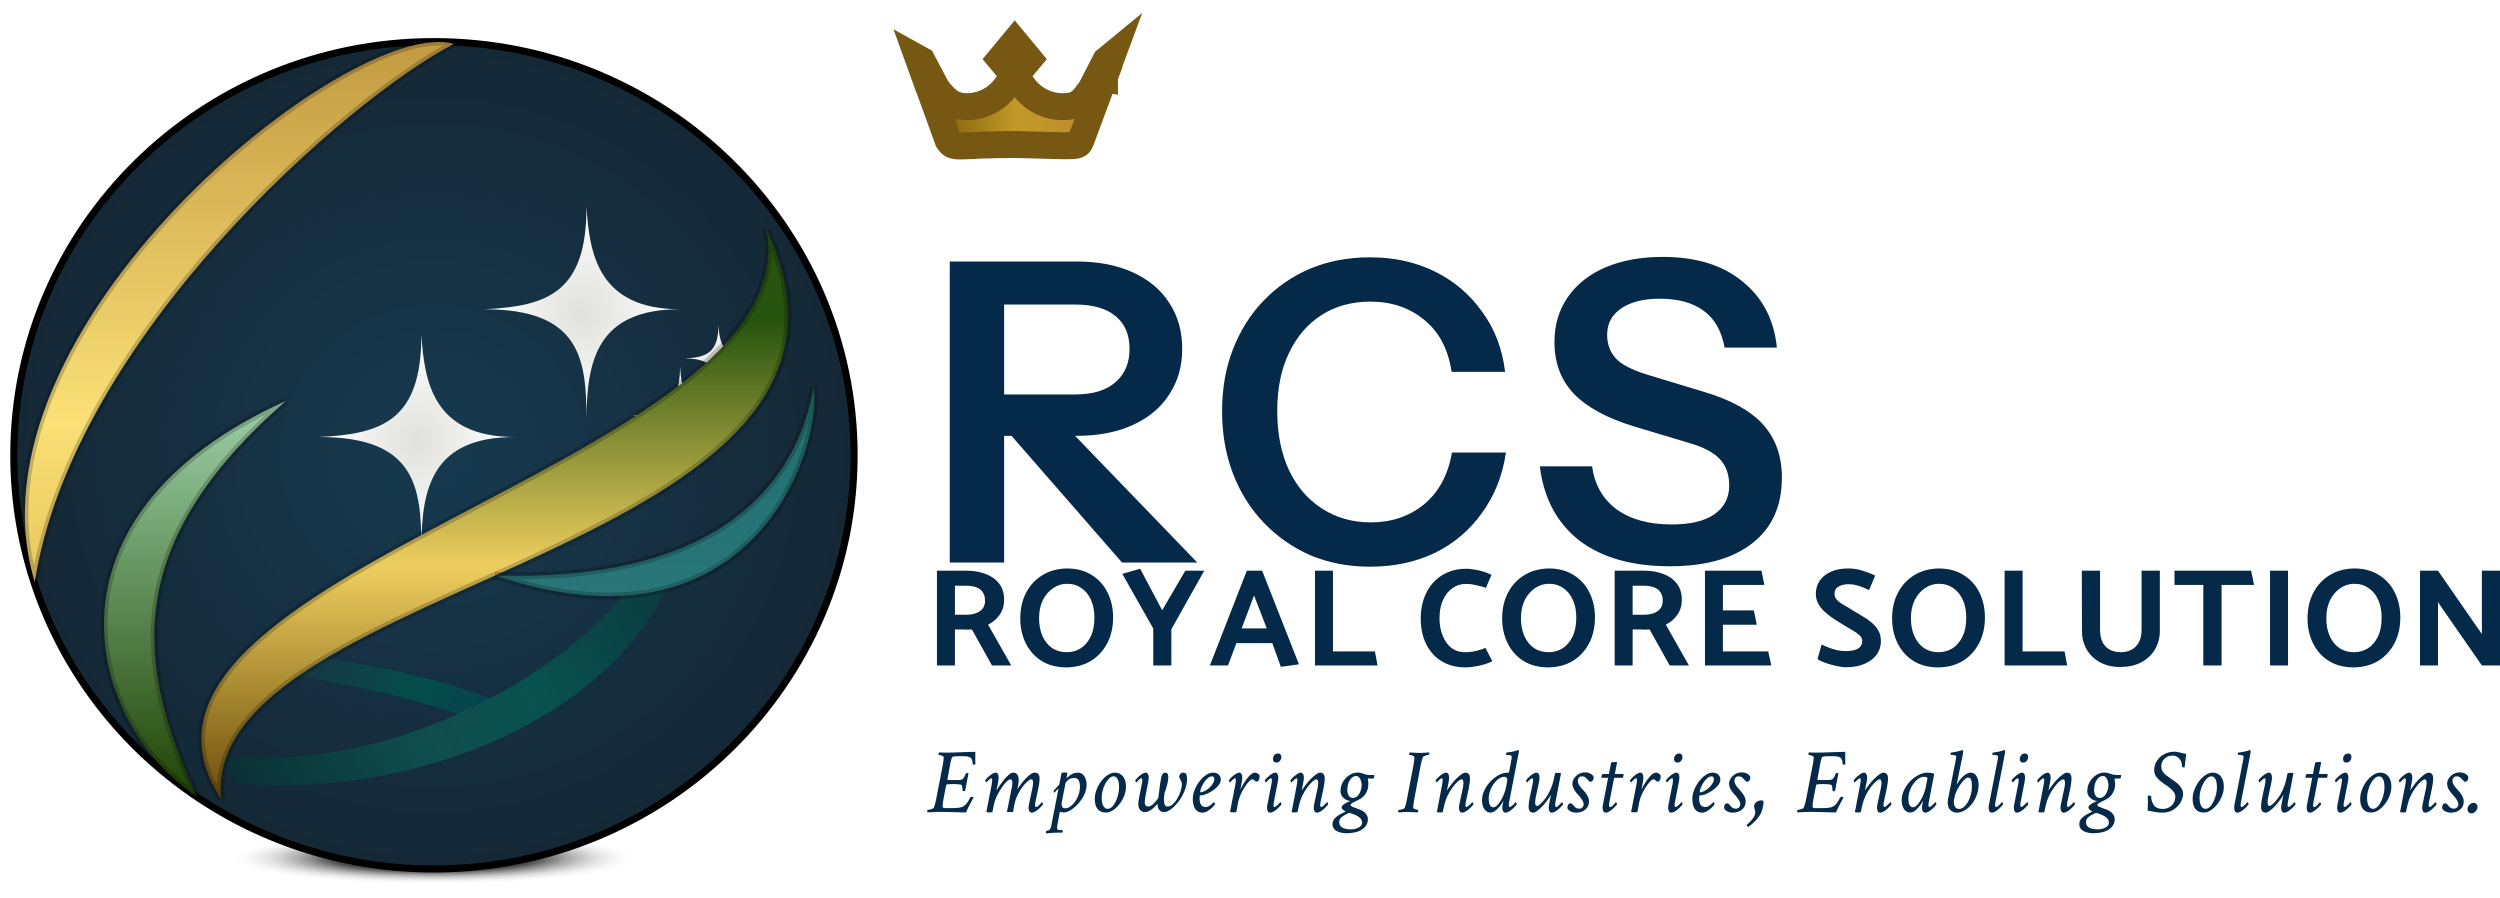
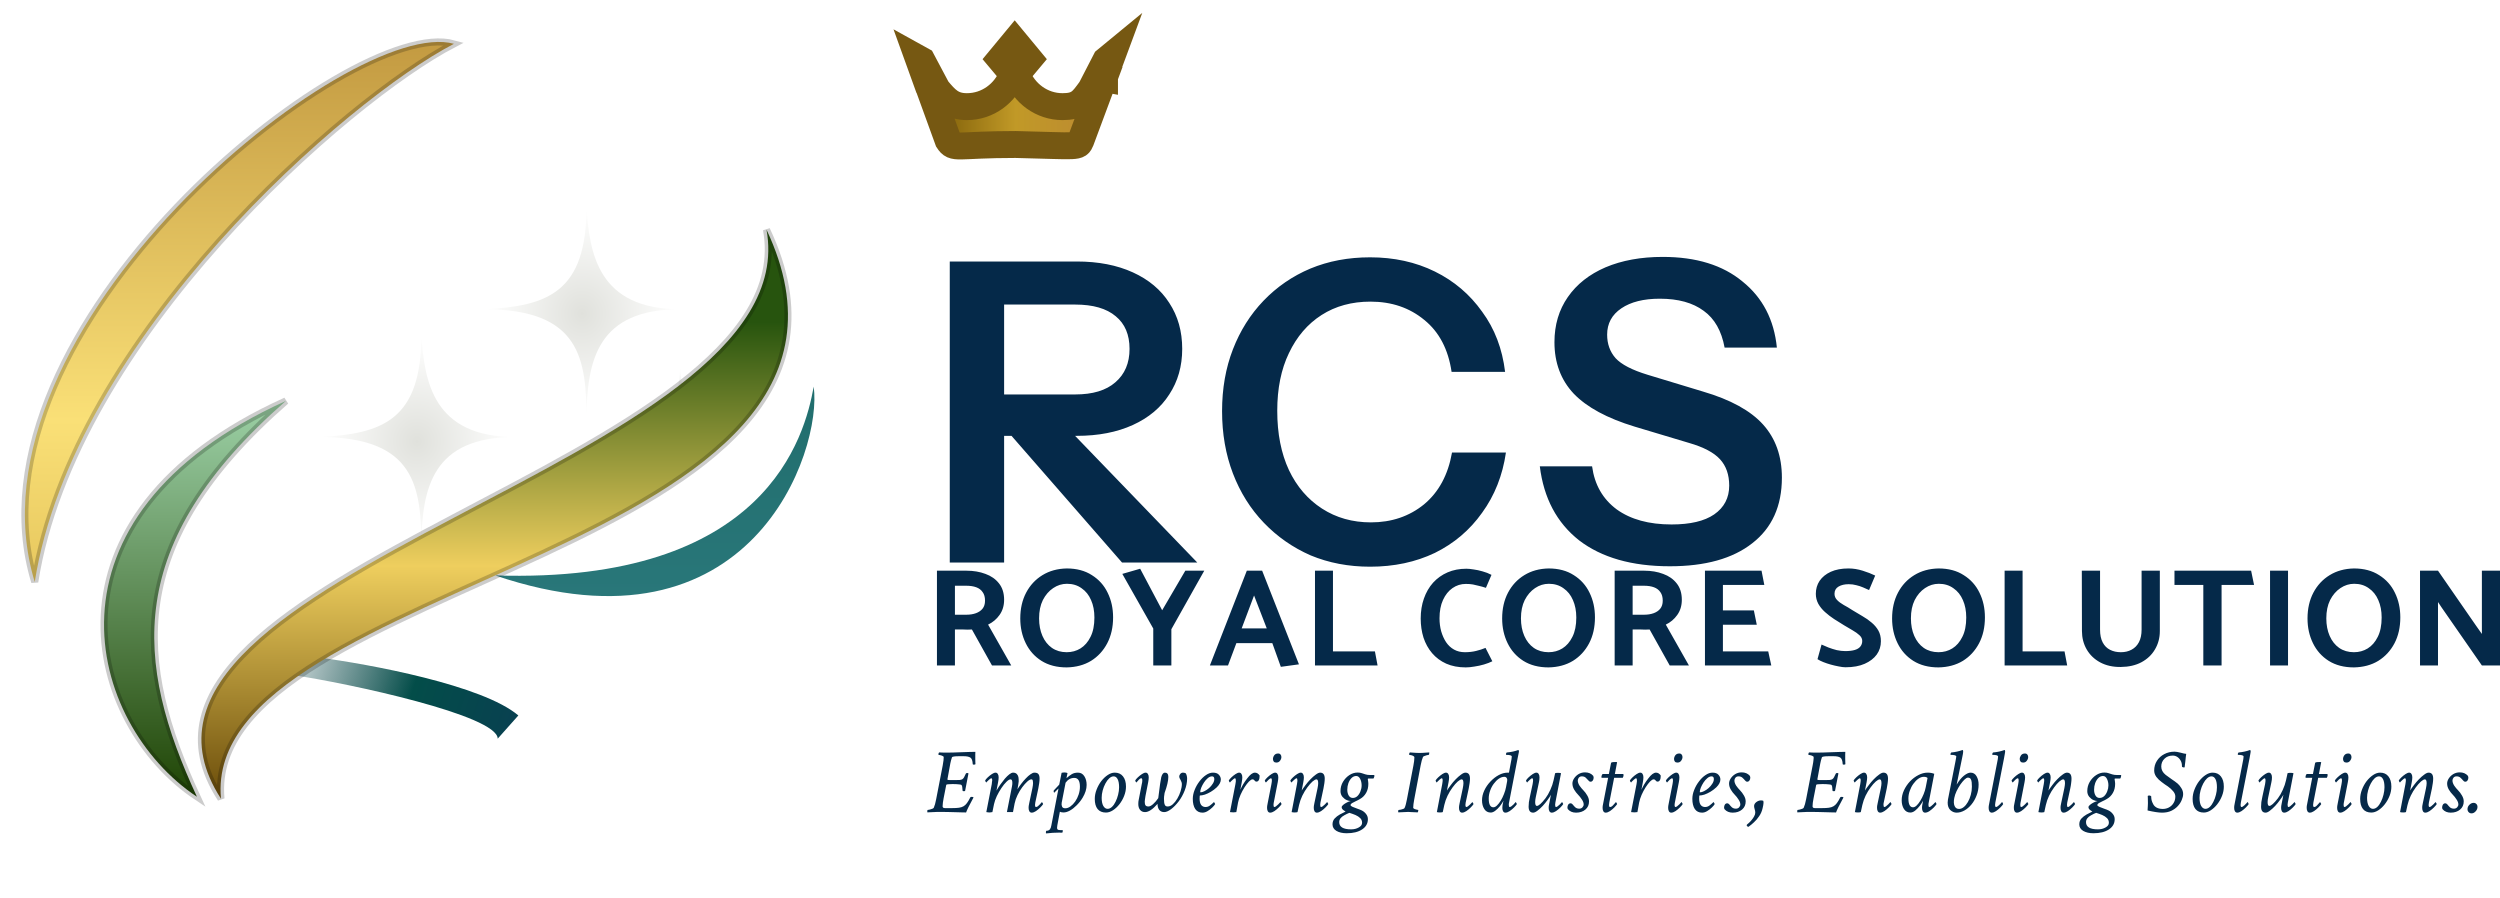
<svg xmlns="http://www.w3.org/2000/svg" width="181" height="65" viewBox="0 0 181 65" fill="none">
-   <path d="M31.404 64.04C39.629 64.04 46.296 63.182 46.296 62.123C46.296 61.065 39.629 60.207 31.404 60.207C23.179 60.207 16.512 61.065 16.512 62.123C16.512 63.182 23.179 64.04 31.404 64.04Z" fill="url(#paint0_radial_6048_180)" />
-   <path d="M31.418 3.014C48.217 3.014 61.836 16.422 61.836 32.963C61.836 49.504 48.217 62.912 31.418 62.912C18.027 62.912 6.657 54.393 2.595 42.559C1.561 39.546 1 36.319 1 32.963C1 16.422 14.619 3.014 31.418 3.014Z" fill="url(#paint1_radial_6048_180)" stroke="black" stroke-width="0.513" />
  <path d="M37.528 51.799L36.033 53.481C36.033 51.799 25.359 49.487 21.089 48.856L23.011 47.596C26.782 48.086 34.966 49.614 37.528 51.799Z" fill="url(#paint2_linear_6048_180)" />
-   <path d="M46.708 40.449C45 45.574 31.123 56.251 15.966 54.756L16.82 56.678C30.269 57.959 44.787 51.767 48.843 41.303L46.708 40.449Z" fill="url(#paint3_linear_6048_180)" />
  <g filter="url(#filter0_d_6048_180)">
    <path d="M47.286 18.752C47.388 20.371 47.691 22.293 50.524 22.293C47.691 22.293 47.286 24.013 47.286 26.138C47.286 24.013 47.084 22.293 43.745 22.293C45.971 22.192 47.286 21.686 47.286 18.752Z" fill="url(#paint4_radial_6048_180)" />
  </g>
  <g filter="url(#filter1_d_6048_180)">
-     <path d="M49.753 14.508C49.822 15.604 50.03 16.906 51.965 16.906C50.03 16.906 49.753 18.071 49.753 19.51C49.753 18.071 49.615 16.906 47.334 16.906C48.855 16.837 49.753 16.495 49.753 14.508Z" fill="url(#paint5_radial_6048_180)" />
-   </g>
+     </g>
  <g filter="url(#filter2_d_6048_180)">
    <path d="M40.514 7.178C40.726 10.567 41.361 14.592 47.293 14.592C41.361 14.592 40.514 18.193 40.514 22.642C40.514 18.193 40.09 14.592 33.1 14.592C37.76 14.38 40.514 13.321 40.514 7.178Z" fill="url(#paint6_radial_6048_180)" />
  </g>
  <g filter="url(#filter3_d_6048_180)">
    <path d="M28.559 16.428C28.771 19.817 29.406 23.842 35.338 23.842C29.406 23.842 28.559 27.443 28.559 31.892C28.559 27.443 28.135 23.842 21.145 23.842C25.805 23.63 28.559 22.571 28.559 16.428Z" fill="url(#paint7_radial_6048_180)" />
  </g>
  <path d="M35.854 41.661C55.496 42.285 58.272 31.566 58.912 27.992C59.554 32.611 54.429 47.961 35.854 41.661Z" fill="url(#paint8_linear_6048_180)" />
  <path d="M2.515 42.135C-3.035 23.843 25.395 1.065 32.865 3.173C25.181 7.157 5.291 24.468 2.515 42.135Z" fill="url(#paint9_linear_6048_180)" />
  <path d="M20.696 29.027C8.836 39.398 9.774 48.016 14.257 57.685C6.358 52.43 2.123 37.429 20.696 29.027Z" fill="url(#paint10_linear_6048_180)" />
  <path d="M15.999 57.826C14.506 41.844 66.598 40.163 55.495 16.627C58.601 33.647 5.326 41.424 15.999 57.826Z" fill="url(#paint11_linear_6048_180)" />
-   <path d="M35.854 41.661C55.496 42.285 58.272 31.566 58.912 27.992C59.554 32.611 54.429 47.961 35.854 41.661Z" stroke="black" stroke-opacity="0.2" stroke-width="0.513" />
  <path d="M2.515 42.135C-3.035 23.843 25.395 1.065 32.865 3.173C25.181 7.157 5.291 24.468 2.515 42.135Z" stroke="black" stroke-opacity="0.2" stroke-width="0.513" />
  <path d="M20.696 29.027C8.836 39.398 9.774 48.016 14.257 57.685C6.358 52.43 2.123 37.429 20.696 29.027Z" stroke="black" stroke-opacity="0.2" stroke-width="0.513" />
  <path d="M15.999 57.826C14.506 41.844 66.598 40.163 55.495 16.627C58.601 33.647 5.326 41.424 15.999 57.826Z" stroke="black" stroke-opacity="0.2" stroke-width="0.513" />
  <g filter="url(#filter4_d_6048_180)">
    <path d="M68.763 32.929V11.136H77.965C79.518 11.136 80.87 11.398 82.02 11.923C83.171 12.447 84.049 13.184 84.654 14.132C85.279 15.081 85.592 16.191 85.592 17.462C85.592 18.713 85.279 19.813 84.654 20.761C84.049 21.709 83.171 22.446 82.02 22.971C80.87 23.495 79.518 23.758 77.965 23.758H71.85V20.761H77.844C79.114 20.761 80.084 20.468 80.75 19.883C81.435 19.298 81.779 18.491 81.779 17.462C81.779 16.433 81.445 15.646 80.78 15.101C80.114 14.536 79.135 14.253 77.844 14.253H72.698V32.929H68.763ZM81.234 32.929L71.517 21.79H75.937L86.682 32.929H81.234ZM99.193 33.232C97.639 33.232 96.206 32.959 94.894 32.414C93.603 31.849 92.473 31.062 91.504 30.053C90.536 29.044 89.789 27.854 89.264 26.482C88.74 25.11 88.478 23.606 88.478 21.972C88.478 20.337 88.74 18.844 89.264 17.492C89.789 16.14 90.526 14.97 91.474 13.981C92.443 12.972 93.573 12.195 94.864 11.65C96.175 11.105 97.618 10.833 99.193 10.833C100.928 10.833 102.492 11.176 103.884 11.862C105.276 12.548 106.416 13.517 107.304 14.768C108.213 15.999 108.767 17.452 108.969 19.127H105.095C104.853 17.492 104.197 16.241 103.128 15.373C102.058 14.485 100.757 14.041 99.223 14.041C97.87 14.041 96.69 14.364 95.681 15.01C94.672 15.656 93.886 16.574 93.32 17.765C92.755 18.935 92.473 20.327 92.473 21.942C92.473 23.596 92.755 25.029 93.32 26.24C93.886 27.43 94.683 28.358 95.712 29.024C96.741 29.69 97.921 30.023 99.253 30.023C100.746 30.023 102.027 29.589 103.097 28.722C104.166 27.834 104.842 26.583 105.125 24.968H109.029C108.788 26.623 108.213 28.076 107.304 29.327C106.416 30.578 105.276 31.547 103.884 32.233C102.492 32.899 100.928 33.232 99.193 33.232ZM120.897 33.201C118.153 33.201 115.963 32.576 114.328 31.325C112.714 30.053 111.766 28.268 111.483 25.967H115.267C115.448 27.299 116.044 28.338 117.052 29.085C118.062 29.811 119.383 30.174 121.018 30.174C122.37 30.174 123.399 29.932 124.105 29.448C124.832 28.944 125.195 28.247 125.195 27.36C125.195 26.573 124.973 25.937 124.529 25.453C124.085 24.968 123.339 24.575 122.289 24.272L118.354 23.092C116.357 22.486 114.884 21.689 113.935 20.701C113.007 19.712 112.542 18.471 112.542 16.977C112.542 15.726 112.866 14.637 113.512 13.709C114.157 12.78 115.065 12.064 116.236 11.559C117.426 11.055 118.808 10.803 120.383 10.803C122.804 10.803 124.73 11.398 126.163 12.589C127.617 13.759 128.444 15.353 128.646 17.371H124.862C124.64 16.16 124.136 15.272 123.348 14.707C122.562 14.122 121.503 13.829 120.171 13.829C119 13.829 118.072 14.062 117.386 14.526C116.699 14.99 116.357 15.626 116.357 16.433C116.357 17.099 116.558 17.664 116.962 18.128C117.386 18.592 118.163 18.995 119.293 19.338L123.288 20.549C125.286 21.134 126.738 21.931 127.647 22.94C128.555 23.949 129.009 25.231 129.009 26.784C129.009 28.843 128.293 30.427 126.86 31.537C125.447 32.646 123.46 33.201 120.897 33.201Z" fill="#052949" />
  </g>
  <path d="M69.944 42.407H69.137V44.506H69.963C70.226 44.506 70.458 44.469 70.66 44.395C70.861 44.321 71.019 44.213 71.134 44.072C71.255 43.924 71.316 43.729 71.316 43.487C71.316 43.231 71.259 43.026 71.144 42.871C71.037 42.71 70.882 42.592 70.68 42.518C70.478 42.444 70.233 42.407 69.944 42.407ZM67.835 41.318H69.974C70.478 41.318 70.936 41.395 71.346 41.55C71.756 41.698 72.083 41.926 72.325 42.236C72.573 42.545 72.698 42.942 72.698 43.426C72.698 43.85 72.587 44.217 72.365 44.526C72.15 44.829 71.874 45.061 71.538 45.222L73.213 48.179H71.82L70.367 45.575C70.26 45.583 70.152 45.586 70.044 45.586C69.944 45.578 69.843 45.575 69.741 45.575H69.137V48.179H67.835V41.318ZM77.228 48.32C76.514 48.32 75.905 48.161 75.402 47.845C74.903 47.529 74.523 47.102 74.261 46.564C73.999 46.026 73.868 45.431 73.868 44.778C73.868 44.072 74.009 43.45 74.291 42.912C74.574 42.374 74.967 41.95 75.472 41.641C75.977 41.331 76.562 41.17 77.228 41.156C77.947 41.156 78.556 41.318 79.054 41.641C79.558 41.957 79.938 42.38 80.193 42.912C80.456 43.443 80.588 44.038 80.588 44.698C80.588 45.41 80.446 46.036 80.163 46.575C79.881 47.112 79.49 47.536 78.993 47.845C78.495 48.148 77.907 48.306 77.228 48.32ZM77.228 47.22C77.597 47.22 77.931 47.129 78.226 46.947C78.529 46.759 78.771 46.48 78.953 46.11C79.141 45.74 79.235 45.273 79.235 44.708C79.235 44.23 79.155 43.81 78.993 43.447C78.838 43.083 78.61 42.797 78.307 42.589C78.011 42.374 77.658 42.266 77.247 42.266C76.891 42.266 76.558 42.37 76.249 42.579C75.939 42.787 75.691 43.077 75.502 43.447C75.32 43.816 75.23 44.257 75.23 44.768C75.23 45.246 75.311 45.669 75.472 46.04C75.633 46.409 75.862 46.698 76.158 46.907C76.461 47.115 76.817 47.22 77.228 47.22ZM84.807 48.179H83.496V45.505L81.256 41.55L82.548 41.176L84.141 44.183L85.817 41.318H87.189L84.807 45.556V48.179ZM91.713 45.495L90.794 43.114L89.897 45.495H91.713ZM90.27 41.318H91.379L94.044 48.098L92.732 48.279L92.116 46.564H89.513L88.908 48.179H87.596L90.27 41.318ZM99.544 47.16L99.736 48.179H95.205V41.318H96.507V47.16H99.544ZM107.984 41.62L107.581 42.559C107.393 42.498 107.225 42.451 107.076 42.417C106.928 42.377 106.784 42.343 106.642 42.316C106.501 42.29 106.33 42.276 106.128 42.276C105.771 42.276 105.449 42.377 105.159 42.579C104.87 42.781 104.642 43.066 104.474 43.436C104.305 43.8 104.221 44.244 104.221 44.768C104.221 45.097 104.261 45.41 104.342 45.706C104.429 46.003 104.547 46.265 104.696 46.493C104.85 46.722 105.041 46.901 105.271 47.029C105.499 47.156 105.761 47.22 106.057 47.22C106.346 47.22 106.616 47.19 106.864 47.129C107.113 47.069 107.342 46.995 107.551 46.907L108.045 47.876C107.87 47.963 107.668 48.04 107.439 48.108C107.211 48.175 106.979 48.225 106.744 48.259C106.514 48.299 106.306 48.32 106.118 48.32C105.586 48.32 105.116 48.229 104.705 48.048C104.302 47.866 103.962 47.613 103.686 47.291C103.41 46.968 103.202 46.591 103.06 46.161C102.926 45.73 102.859 45.27 102.859 44.778C102.859 44.254 102.937 43.773 103.091 43.336C103.246 42.892 103.468 42.508 103.757 42.185C104.053 41.862 104.402 41.614 104.806 41.439C105.21 41.264 105.664 41.176 106.169 41.176C106.303 41.176 106.474 41.193 106.683 41.227C106.891 41.254 107.11 41.301 107.339 41.368C107.567 41.429 107.783 41.513 107.984 41.62ZM112.116 48.32C111.403 48.32 110.794 48.161 110.289 47.845C109.791 47.529 109.411 47.102 109.149 46.564C108.887 46.026 108.756 45.431 108.756 44.778C108.756 44.072 108.897 43.45 109.179 42.912C109.462 42.374 109.855 41.95 110.36 41.641C110.865 41.331 111.45 41.17 112.116 41.156C112.835 41.156 113.444 41.318 113.942 41.641C114.446 41.957 114.827 42.38 115.082 42.912C115.344 43.443 115.475 44.038 115.475 44.698C115.475 45.41 115.334 46.036 115.052 46.575C114.769 47.112 114.379 47.536 113.881 47.845C113.384 48.148 112.795 48.306 112.116 48.32ZM112.116 47.22C112.485 47.22 112.819 47.129 113.114 46.947C113.417 46.759 113.659 46.48 113.841 46.11C114.029 45.74 114.124 45.273 114.124 44.708C114.124 44.23 114.042 43.81 113.881 43.447C113.726 43.083 113.498 42.797 113.195 42.589C112.899 42.374 112.546 42.266 112.136 42.266C111.779 42.266 111.446 42.37 111.137 42.579C110.828 42.787 110.579 43.077 110.39 43.447C110.208 43.816 110.117 44.257 110.117 44.768C110.117 45.246 110.199 45.669 110.36 46.04C110.521 46.409 110.75 46.698 111.046 46.907C111.349 47.115 111.705 47.22 112.116 47.22ZM119.01 42.407H118.203V44.506H119.03C119.292 44.506 119.524 44.469 119.726 44.395C119.928 44.321 120.086 44.213 120.2 44.072C120.321 43.924 120.382 43.729 120.382 43.487C120.382 43.231 120.325 43.026 120.211 42.871C120.102 42.71 119.948 42.592 119.746 42.518C119.545 42.444 119.299 42.407 119.01 42.407ZM116.901 41.318H119.04C119.545 41.318 120.002 41.395 120.412 41.55C120.823 41.698 121.149 41.926 121.391 42.236C121.639 42.545 121.764 42.942 121.764 43.426C121.764 43.85 121.653 44.217 121.431 44.526C121.216 44.829 120.94 45.061 120.604 45.222L122.278 48.179H120.887L119.433 45.575C119.326 45.583 119.219 45.586 119.11 45.586C119.01 45.578 118.909 45.575 118.808 45.575H118.203V48.179H116.901V41.318ZM128.241 48.179H123.439V41.318H127.535L127.736 42.347H124.739V44.193H126.979L127.191 45.233H124.739V47.16H128.019L128.241 48.179ZM131.587 47.724L131.88 46.665C132.021 46.732 132.186 46.803 132.374 46.877C132.569 46.951 132.771 47.015 132.98 47.069C133.195 47.115 133.4 47.139 133.595 47.139C133.871 47.139 134.099 47.112 134.281 47.059C134.462 47.005 134.597 46.924 134.684 46.816C134.779 46.702 134.826 46.564 134.826 46.403C134.826 46.248 134.759 46.11 134.624 45.989C134.496 45.868 134.331 45.751 134.13 45.636C133.928 45.514 133.723 45.394 133.514 45.273C133.272 45.125 133.029 44.973 132.788 44.819C132.553 44.664 132.334 44.496 132.132 44.314C131.93 44.133 131.769 43.934 131.647 43.719C131.527 43.497 131.466 43.255 131.466 42.992C131.466 42.643 131.556 42.33 131.738 42.054C131.927 41.778 132.195 41.56 132.545 41.398C132.903 41.237 133.329 41.156 133.827 41.156C134.17 41.156 134.513 41.21 134.856 41.318C135.199 41.425 135.502 41.543 135.764 41.671L135.32 42.72C135.186 42.653 135.041 42.589 134.887 42.528C134.732 42.461 134.567 42.407 134.392 42.367C134.224 42.32 134.042 42.296 133.847 42.296C133.551 42.296 133.306 42.353 133.111 42.468C132.916 42.582 132.818 42.757 132.818 42.992C132.818 43.161 132.879 43.309 133 43.436C133.12 43.564 133.282 43.685 133.484 43.8C133.686 43.907 133.895 44.032 134.109 44.173C134.352 44.314 134.593 44.459 134.836 44.607C135.085 44.748 135.31 44.906 135.512 45.081C135.713 45.249 135.875 45.441 135.996 45.656C136.117 45.872 136.178 46.127 136.178 46.423C136.178 46.786 136.077 47.109 135.875 47.391C135.673 47.667 135.384 47.889 135.007 48.057C134.631 48.225 134.167 48.31 133.615 48.31C133.474 48.31 133.309 48.289 133.12 48.249C132.939 48.216 132.751 48.171 132.556 48.118C132.361 48.064 132.179 48.003 132.011 47.936C131.842 47.869 131.701 47.799 131.587 47.724ZM140.348 48.32C139.635 48.32 139.026 48.161 138.522 47.845C138.024 47.529 137.644 47.102 137.382 46.564C137.119 46.026 136.988 45.431 136.988 44.778C136.988 44.072 137.13 43.45 137.412 42.912C137.694 42.374 138.088 41.95 138.593 41.641C139.097 41.331 139.683 41.17 140.348 41.156C141.068 41.156 141.677 41.318 142.174 41.641C142.679 41.957 143.059 42.38 143.314 42.912C143.577 43.443 143.708 44.038 143.708 44.698C143.708 45.41 143.567 46.036 143.284 46.575C143.001 47.112 142.611 47.536 142.114 47.845C141.616 48.148 141.028 48.306 140.348 48.32ZM140.348 47.22C140.718 47.22 141.051 47.129 141.347 46.947C141.65 46.759 141.892 46.48 142.073 46.11C142.262 45.74 142.356 45.273 142.356 44.708C142.356 44.23 142.276 43.81 142.114 43.447C141.959 43.083 141.731 42.797 141.428 42.589C141.132 42.374 140.779 42.266 140.368 42.266C140.012 42.266 139.679 42.37 139.37 42.579C139.06 42.787 138.811 43.077 138.623 43.447C138.441 43.816 138.351 44.257 138.351 44.768C138.351 45.246 138.431 45.669 138.593 46.04C138.754 46.409 138.983 46.698 139.279 46.907C139.581 47.115 139.938 47.22 140.348 47.22ZM149.472 47.16L149.664 48.179H145.134V41.318H146.435V47.16H149.472ZM152.044 41.318V45.586C152.044 45.962 152.108 46.272 152.236 46.514C152.364 46.756 152.542 46.934 152.771 47.048C153 47.163 153.258 47.22 153.548 47.22C153.843 47.22 154.102 47.16 154.324 47.038C154.553 46.917 154.732 46.736 154.859 46.493C154.987 46.251 155.051 45.949 155.051 45.586V41.318H156.372V45.687C156.372 46.177 156.255 46.621 156.019 47.018C155.791 47.409 155.465 47.718 155.041 47.946C154.624 48.168 154.126 48.283 153.548 48.289C152.976 48.296 152.479 48.185 152.054 47.957C151.631 47.728 151.305 47.415 151.076 47.018C150.847 46.621 150.733 46.177 150.733 45.687L150.723 41.318H152.044ZM162.981 41.318L163.193 42.347H160.842V48.179H159.52V42.347H157.432V41.318H162.981ZM165.653 48.179H164.351V41.318H165.653V48.179ZM170.423 48.32C169.711 48.32 169.102 48.161 168.597 47.845C168.099 47.529 167.719 47.102 167.457 46.564C167.195 46.026 167.064 45.431 167.064 44.778C167.064 44.072 167.205 43.45 167.487 42.912C167.77 42.374 168.163 41.95 168.668 41.641C169.172 41.331 169.757 41.17 170.423 41.156C171.143 41.156 171.751 41.318 172.25 41.641C172.754 41.957 173.134 42.38 173.39 42.912C173.652 43.443 173.783 44.038 173.783 44.698C173.783 45.41 173.642 46.036 173.36 46.575C173.077 47.112 172.687 47.536 172.189 47.845C171.692 48.148 171.103 48.306 170.423 48.32ZM170.423 47.22C170.793 47.22 171.126 47.129 171.422 46.947C171.725 46.759 171.967 46.48 172.149 46.11C172.337 45.74 172.431 45.273 172.431 44.708C172.431 44.23 172.35 43.81 172.189 43.447C172.034 43.083 171.806 42.797 171.503 42.589C171.207 42.374 170.854 42.266 170.443 42.266C170.087 42.266 169.754 42.37 169.444 42.579C169.136 42.787 168.887 43.077 168.698 43.447C168.516 43.816 168.425 44.257 168.425 44.768C168.425 45.246 168.506 45.669 168.668 46.04C168.829 46.409 169.058 46.698 169.354 46.907C169.657 47.115 170.013 47.22 170.423 47.22ZM176.511 48.179H175.209V41.318H176.511L179.255 45.283L179.688 45.898V41.318H181V48.179H179.688L176.773 43.981L176.511 43.588V48.179Z" fill="#052949" />
  <path d="M69.946 58.822C69.872 58.822 69.764 58.821 69.624 58.816C69.484 58.812 69.329 58.808 69.158 58.803C68.992 58.799 68.823 58.795 68.653 58.79C68.486 58.786 68.332 58.783 68.192 58.783C68.052 58.779 67.945 58.779 67.87 58.783L67.141 58.816C67.137 58.812 67.135 58.795 67.135 58.763C67.135 58.681 67.146 58.639 67.168 58.639C67.203 58.639 67.253 58.63 67.319 58.613C67.384 58.595 67.446 58.575 67.502 58.554C67.564 58.528 67.599 58.501 67.608 58.474C67.669 58.343 67.726 58.139 67.778 57.864L68.252 55.42C68.282 55.267 68.302 55.14 68.311 55.039C68.324 54.934 68.328 54.857 68.324 54.809C68.324 54.783 68.299 54.759 68.252 54.737C68.204 54.711 68.151 54.691 68.094 54.678C68.037 54.661 67.991 54.652 67.956 54.652C67.947 54.652 67.943 54.643 67.943 54.625C67.943 54.555 67.958 54.505 67.989 54.475C68.09 54.479 68.197 54.483 68.311 54.488C68.429 54.488 68.556 54.488 68.692 54.488C68.78 54.488 68.9 54.485 69.053 54.481C69.21 54.476 69.399 54.47 69.618 54.461C69.836 54.453 70.03 54.446 70.196 54.441C70.362 54.437 70.502 54.434 70.616 54.434C70.612 54.475 70.61 54.542 70.61 54.639C70.61 54.73 70.61 54.829 70.61 54.934C70.614 55.035 70.616 55.124 70.616 55.203C70.62 55.278 70.623 55.319 70.623 55.328C70.601 55.35 70.561 55.361 70.505 55.361C70.452 55.361 70.425 55.346 70.425 55.315C70.412 55.069 70.356 54.915 70.255 54.849C70.154 54.783 69.995 54.75 69.776 54.75H69.421C69.106 54.75 68.939 54.779 68.921 54.835C68.874 54.971 68.834 55.118 68.803 55.276L68.593 56.425C68.593 56.447 68.611 56.462 68.646 56.471C68.68 56.475 68.744 56.478 68.836 56.478H69.132C69.276 56.478 69.39 56.475 69.474 56.471C69.556 56.462 69.623 56.445 69.67 56.419C69.718 56.388 69.76 56.342 69.796 56.28C69.83 56.215 69.874 56.126 69.927 56.012C69.94 55.98 69.971 55.966 70.018 55.966C70.071 55.966 70.104 55.976 70.117 55.998L69.874 57.259C69.852 57.276 69.822 57.285 69.782 57.285C69.721 57.285 69.69 57.268 69.69 57.233C69.686 57.128 69.677 57.038 69.664 56.964C69.655 56.889 69.631 56.842 69.591 56.819C69.569 56.806 69.506 56.795 69.401 56.787C69.296 56.773 69.147 56.767 68.954 56.767C68.666 56.767 68.517 56.787 68.508 56.826L68.317 57.798C68.295 57.912 68.278 58.017 68.265 58.113C68.256 58.21 68.249 58.295 68.245 58.369C68.24 58.457 68.293 58.503 68.403 58.507C68.517 58.507 68.696 58.507 68.941 58.507C69.134 58.507 69.294 58.499 69.421 58.481C69.552 58.464 69.664 58.428 69.756 58.376C69.848 58.324 69.931 58.246 70.005 58.146C70.084 58.041 70.165 57.903 70.249 57.732C70.262 57.706 70.294 57.693 70.347 57.693C70.421 57.693 70.467 57.706 70.485 57.732C70.178 58.297 69.999 58.661 69.946 58.822ZM74.694 58.836C74.623 58.836 74.568 58.805 74.529 58.744C74.49 58.678 74.47 58.595 74.47 58.494C74.47 58.459 74.473 58.414 74.477 58.356C74.486 58.3 74.499 58.229 74.516 58.146L74.746 57.063C74.763 56.988 74.775 56.922 74.779 56.865C74.788 56.804 74.792 56.751 74.792 56.708C74.792 56.638 74.785 56.574 74.772 56.517C74.763 56.456 74.729 56.425 74.668 56.425C74.593 56.425 74.496 56.478 74.378 56.583C74.26 56.688 74.138 56.826 74.01 56.996C73.883 57.167 73.77 57.356 73.669 57.562C73.568 57.767 73.499 57.971 73.458 58.173L73.34 58.796H72.9L73.268 56.931C73.277 56.882 73.284 56.839 73.288 56.8C73.292 56.755 73.294 56.716 73.294 56.682C73.294 56.511 73.251 56.425 73.163 56.425C73.084 56.425 72.986 56.484 72.868 56.602C72.749 56.716 72.628 56.865 72.506 57.05C72.383 57.233 72.272 57.428 72.171 57.634C72.075 57.839 72.007 58.034 71.967 58.219L71.849 58.796C71.793 58.805 71.745 58.812 71.705 58.816C71.67 58.821 71.644 58.822 71.626 58.822C71.609 58.822 71.582 58.821 71.547 58.816C71.512 58.812 71.466 58.805 71.409 58.796L71.803 56.773C71.812 56.695 71.819 56.633 71.823 56.589C71.832 56.546 71.836 56.52 71.836 56.511C71.836 56.401 71.814 56.347 71.771 56.347C71.753 56.347 71.729 56.357 71.699 56.379C71.672 56.397 71.641 56.42 71.606 56.452C71.549 56.5 71.501 56.546 71.462 56.589C71.427 56.633 71.409 56.655 71.409 56.655C71.4 56.655 71.383 56.635 71.357 56.596C71.335 56.552 71.324 56.521 71.324 56.504C71.359 56.443 71.422 56.368 71.514 56.28C71.606 56.193 71.705 56.114 71.81 56.044C71.915 55.974 72.005 55.939 72.079 55.939C72.149 55.939 72.204 55.972 72.243 56.038C72.283 56.099 72.302 56.179 72.302 56.28C72.302 56.373 72.289 56.488 72.263 56.629L72.145 57.24C72.224 57.099 72.316 56.955 72.421 56.806C72.53 56.653 72.64 56.511 72.749 56.379C72.863 56.248 72.97 56.143 73.071 56.064C73.177 55.98 73.268 55.939 73.347 55.939C73.465 55.939 73.558 55.974 73.623 56.044C73.684 56.114 73.721 56.188 73.734 56.267C73.748 56.342 73.754 56.441 73.754 56.563C73.754 56.598 73.746 56.666 73.728 56.767C73.715 56.863 73.693 56.99 73.662 57.148C73.737 57.021 73.826 56.889 73.932 56.754C74.037 56.614 74.148 56.482 74.267 56.36C74.385 56.233 74.499 56.132 74.609 56.057C74.718 55.979 74.812 55.939 74.89 55.939C75.035 55.939 75.134 55.976 75.186 56.051C75.239 56.12 75.265 56.228 75.265 56.373C75.265 56.469 75.257 56.578 75.239 56.701C75.225 56.819 75.203 56.949 75.173 57.089L74.956 58.1C74.943 58.152 74.936 58.207 74.936 58.264C74.936 58.373 74.958 58.428 75.003 58.428C75.05 58.428 75.099 58.409 75.147 58.369C75.195 58.33 75.241 58.287 75.284 58.238C75.329 58.186 75.366 58.144 75.397 58.113L75.436 58.067C75.444 58.067 75.46 58.089 75.482 58.133C75.508 58.173 75.521 58.201 75.521 58.219C75.486 58.28 75.418 58.36 75.317 58.461C75.221 58.558 75.117 58.645 75.003 58.724C74.889 58.799 74.785 58.836 74.694 58.836ZM75.742 60.34C75.729 60.331 75.723 60.313 75.723 60.287C75.723 60.218 75.732 60.172 75.749 60.15C75.868 60.15 75.955 60.114 76.012 60.045C76.064 59.978 76.1 59.885 76.117 59.762L76.636 57.082L76.321 57.397C76.295 57.362 76.281 57.318 76.281 57.266C76.281 57.249 76.288 57.233 76.301 57.22L76.689 56.806L76.859 55.953C76.916 55.935 76.989 55.926 77.076 55.926C77.16 55.926 77.229 55.941 77.287 55.972C77.269 56.064 77.253 56.14 77.24 56.202C77.227 56.263 77.219 56.309 77.214 56.34C77.346 56.221 77.473 56.126 77.595 56.051C77.722 55.976 77.871 55.939 78.042 55.939C78.243 55.939 78.398 56.026 78.508 56.202C78.618 56.373 78.672 56.581 78.672 56.826C78.672 57.123 78.576 57.432 78.384 57.752C78.257 57.962 78.109 58.148 77.943 58.31C77.781 58.473 77.617 58.6 77.451 58.691C77.288 58.779 77.138 58.822 76.998 58.822C76.892 58.822 76.805 58.805 76.734 58.77L76.551 59.749C76.538 59.806 76.531 59.867 76.531 59.932C76.531 60.012 76.562 60.062 76.623 60.084C76.685 60.097 76.787 60.104 76.932 60.104C76.94 60.104 76.945 60.117 76.945 60.143C76.945 60.205 76.934 60.253 76.912 60.287H76.793C76.767 60.283 76.743 60.281 76.721 60.281C76.704 60.281 76.691 60.281 76.682 60.281C76.384 60.281 76.071 60.3 75.742 60.34ZM77.122 58.52C77.249 58.52 77.374 58.477 77.496 58.389C77.623 58.297 77.74 58.177 77.845 58.028C77.95 57.875 78.033 57.706 78.094 57.522C78.156 57.334 78.186 57.145 78.186 56.957C78.186 56.533 78.05 56.32 77.779 56.32C77.525 56.32 77.315 56.436 77.148 56.668L76.866 58.12C76.848 58.22 76.857 58.313 76.892 58.396C76.927 58.479 77.004 58.52 77.122 58.52ZM80.07 58.829C79.807 58.829 79.605 58.744 79.465 58.573C79.33 58.402 79.262 58.16 79.262 57.844C79.262 57.617 79.305 57.39 79.393 57.167C79.481 56.94 79.594 56.734 79.735 56.55C79.879 56.366 80.034 56.22 80.201 56.11C80.372 55.996 80.54 55.939 80.707 55.939C80.965 55.939 81.164 56.029 81.304 56.208C81.449 56.388 81.521 56.635 81.521 56.95C81.521 57.174 81.477 57.397 81.389 57.621C81.303 57.844 81.186 58.047 81.042 58.232C80.901 58.411 80.746 58.555 80.575 58.665C80.405 58.775 80.236 58.829 80.07 58.829ZM80.188 58.56C80.297 58.56 80.402 58.514 80.503 58.422C80.604 58.326 80.692 58.201 80.766 58.047C80.845 57.89 80.906 57.721 80.95 57.542C80.998 57.358 81.022 57.178 81.022 57.003C81.022 56.745 80.987 56.547 80.917 56.412C80.847 56.276 80.751 56.208 80.628 56.208C80.519 56.208 80.411 56.257 80.306 56.353C80.206 56.445 80.113 56.569 80.03 56.728C79.947 56.881 79.881 57.05 79.833 57.233C79.785 57.413 79.761 57.588 79.761 57.758C79.761 58.012 79.8 58.21 79.879 58.35C79.962 58.49 80.066 58.56 80.188 58.56ZM82.899 58.796C82.75 58.796 82.632 58.744 82.544 58.639C82.456 58.529 82.413 58.389 82.413 58.219C82.413 58.157 82.415 58.102 82.419 58.054C82.428 58.006 82.435 57.965 82.439 57.929L82.663 56.773C82.689 56.682 82.702 56.594 82.702 56.511C82.702 56.401 82.68 56.347 82.636 56.347C82.579 56.347 82.52 56.379 82.459 56.445C82.397 56.511 82.347 56.568 82.308 56.615L82.275 56.655C82.266 56.655 82.249 56.635 82.222 56.596C82.201 56.552 82.189 56.521 82.189 56.504C82.224 56.443 82.288 56.368 82.38 56.28C82.472 56.193 82.57 56.114 82.676 56.044C82.781 55.974 82.871 55.939 82.945 55.939C83.015 55.939 83.07 55.972 83.109 56.038C83.148 56.099 83.168 56.179 83.168 56.28C83.168 56.373 83.155 56.488 83.129 56.629L82.931 57.634C82.914 57.739 82.901 57.826 82.892 57.897C82.884 57.962 82.879 58.012 82.879 58.047C82.879 58.17 82.899 58.258 82.938 58.31C82.978 58.363 83.048 58.389 83.148 58.389C83.245 58.389 83.356 58.333 83.484 58.219C83.615 58.105 83.74 57.96 83.858 57.784C83.963 56.922 84.035 56.416 84.075 56.267C84.136 56.048 84.223 55.939 84.337 55.939C84.504 55.939 84.587 56.042 84.587 56.248C84.587 56.524 84.497 56.911 84.317 57.41C84.3 57.52 84.287 57.61 84.278 57.68C84.274 57.75 84.272 57.8 84.272 57.831C84.272 58.041 84.291 58.186 84.331 58.264C84.362 58.347 84.431 58.389 84.541 58.389C84.668 58.389 84.79 58.337 84.909 58.232C85.031 58.122 85.141 57.984 85.238 57.818C85.338 57.651 85.417 57.474 85.474 57.285C85.535 57.097 85.566 56.924 85.566 56.767C85.566 56.679 85.535 56.581 85.474 56.471C85.408 56.366 85.375 56.287 85.375 56.234C85.375 56.156 85.401 56.088 85.454 56.031C85.506 55.97 85.57 55.939 85.645 55.939C85.723 55.939 85.794 55.957 85.855 55.992C85.916 56.106 85.947 56.233 85.947 56.373C85.947 56.648 85.887 56.937 85.769 57.24C85.651 57.537 85.506 57.798 85.336 58.021C85.165 58.245 84.984 58.431 84.79 58.58C84.598 58.724 84.431 58.796 84.291 58.796C84.138 58.796 84.018 58.744 83.93 58.639C83.847 58.529 83.805 58.383 83.805 58.199C83.46 58.597 83.157 58.796 82.899 58.796ZM87.061 58.836C86.834 58.836 86.659 58.748 86.536 58.573C86.418 58.393 86.358 58.148 86.358 57.838C86.358 57.627 86.403 57.413 86.49 57.194C86.578 56.97 86.693 56.764 86.838 56.576C86.983 56.383 87.141 56.23 87.311 56.116C87.482 55.998 87.65 55.939 87.817 55.939C88.018 55.939 88.163 55.992 88.251 56.097C88.343 56.197 88.388 56.309 88.388 56.432C88.388 56.62 88.29 56.81 88.093 57.003C87.962 57.126 87.819 57.233 87.666 57.325C87.517 57.413 87.373 57.48 87.232 57.529C87.092 57.572 86.974 57.594 86.878 57.594C86.861 57.594 86.852 57.671 86.852 57.825C86.852 58.021 86.888 58.173 86.963 58.278C87.042 58.378 87.147 58.428 87.278 58.428C87.396 58.428 87.502 58.393 87.594 58.324C87.69 58.253 87.782 58.174 87.87 58.087L87.889 58.067C87.898 58.067 87.913 58.089 87.935 58.133C87.962 58.173 87.975 58.201 87.975 58.219C87.935 58.288 87.865 58.372 87.764 58.468C87.663 58.564 87.552 58.65 87.429 58.724C87.307 58.799 87.184 58.836 87.061 58.836ZM86.924 57.364C87.002 57.364 87.096 57.336 87.206 57.279C87.32 57.222 87.429 57.148 87.535 57.056C87.644 56.959 87.734 56.855 87.803 56.741C87.878 56.627 87.916 56.515 87.916 56.406C87.916 56.274 87.861 56.208 87.751 56.208C87.646 56.208 87.543 56.252 87.442 56.34C87.341 56.423 87.25 56.528 87.167 56.655C87.087 56.778 87.022 56.902 86.969 57.029C86.921 57.156 86.897 57.259 86.897 57.338C86.897 57.356 86.906 57.364 86.924 57.364ZM89.293 58.816C89.21 58.816 89.129 58.809 89.05 58.796L89.444 56.773C89.475 56.615 89.484 56.506 89.471 56.445C89.462 56.379 89.442 56.347 89.412 56.347C89.394 56.347 89.37 56.357 89.339 56.379C89.312 56.397 89.282 56.42 89.247 56.452C89.191 56.5 89.142 56.546 89.103 56.589C89.068 56.633 89.05 56.655 89.05 56.655C89.041 56.655 89.023 56.635 88.997 56.596C88.976 56.552 88.964 56.521 88.964 56.504C89 56.443 89.064 56.368 89.155 56.28C89.247 56.193 89.345 56.114 89.451 56.044C89.556 55.974 89.645 55.939 89.72 55.939C89.79 55.939 89.845 55.972 89.884 56.038C89.924 56.099 89.943 56.179 89.943 56.28C89.943 56.373 89.93 56.488 89.904 56.629L89.799 57.181C89.856 57.054 89.924 56.922 90.002 56.787C90.086 56.647 90.182 56.506 90.291 56.366C90.501 56.081 90.69 55.939 90.856 55.939C90.992 55.939 91.106 56.009 91.198 56.149C91.198 56.443 91.119 56.589 90.962 56.589C90.926 56.589 90.896 56.576 90.869 56.55C90.848 56.52 90.822 56.491 90.79 56.465C90.764 56.438 90.727 56.425 90.679 56.425C90.614 56.425 90.528 56.478 90.423 56.583C90.322 56.688 90.217 56.826 90.107 56.996C89.998 57.167 89.9 57.351 89.812 57.548C89.729 57.741 89.67 57.927 89.635 58.106L89.51 58.796C89.439 58.809 89.367 58.816 89.293 58.816ZM92.404 55.21C92.322 55.21 92.26 55.186 92.221 55.137C92.181 55.085 92.162 55.024 92.162 54.954C92.162 54.862 92.192 54.772 92.254 54.684C92.319 54.597 92.413 54.553 92.536 54.553C92.619 54.553 92.678 54.58 92.713 54.632C92.753 54.68 92.772 54.739 92.772 54.809C92.772 54.901 92.74 54.991 92.674 55.078C92.612 55.166 92.523 55.21 92.404 55.21ZM92.326 55.939C92.396 55.939 92.451 55.972 92.49 56.038C92.53 56.099 92.549 56.179 92.549 56.28C92.549 56.373 92.536 56.488 92.51 56.629L92.24 58.008C92.236 58.034 92.227 58.078 92.214 58.139C92.205 58.197 92.201 58.242 92.201 58.278C92.201 58.378 92.223 58.428 92.267 58.428C92.302 58.428 92.344 58.409 92.391 58.369C92.445 58.33 92.495 58.287 92.543 58.238C92.595 58.186 92.635 58.144 92.661 58.113L92.7 58.067C92.709 58.067 92.725 58.089 92.746 58.133C92.772 58.173 92.785 58.201 92.785 58.219C92.751 58.28 92.683 58.36 92.582 58.461C92.486 58.558 92.381 58.645 92.267 58.724C92.153 58.799 92.05 58.836 91.958 58.836C91.888 58.836 91.833 58.805 91.794 58.744C91.755 58.678 91.735 58.595 91.735 58.494C91.735 58.459 91.737 58.414 91.742 58.356C91.75 58.3 91.763 58.229 91.781 58.146L92.05 56.773C92.063 56.703 92.072 56.647 92.077 56.602C92.081 56.559 92.083 56.528 92.083 56.511C92.083 56.401 92.061 56.347 92.017 56.347C91.983 56.347 91.928 56.379 91.853 56.445C91.783 56.511 91.728 56.568 91.688 56.615L91.656 56.655C91.647 56.655 91.629 56.635 91.603 56.596C91.582 56.552 91.57 56.521 91.57 56.504C91.606 56.443 91.669 56.368 91.761 56.28C91.853 56.193 91.951 56.114 92.056 56.044C92.162 55.974 92.251 55.939 92.326 55.939ZM95.339 58.836C95.269 58.836 95.214 58.805 95.175 58.744C95.136 58.678 95.116 58.595 95.116 58.494C95.116 58.459 95.118 58.414 95.123 58.356C95.131 58.3 95.144 58.229 95.162 58.146L95.391 57.063C95.409 56.988 95.42 56.922 95.424 56.865C95.433 56.804 95.437 56.751 95.437 56.708C95.437 56.52 95.396 56.425 95.313 56.425C95.243 56.425 95.146 56.478 95.023 56.583C94.906 56.688 94.781 56.83 94.649 57.009C94.518 57.185 94.398 57.384 94.288 57.608C94.183 57.826 94.104 58.052 94.052 58.284L93.94 58.796C93.887 58.814 93.819 58.822 93.737 58.822C93.653 58.822 93.578 58.814 93.513 58.796L93.9 56.773C93.918 56.695 93.927 56.633 93.927 56.589C93.931 56.546 93.933 56.52 93.933 56.511C93.933 56.401 93.912 56.347 93.868 56.347C93.85 56.347 93.826 56.357 93.796 56.379C93.769 56.397 93.738 56.42 93.704 56.452C93.646 56.5 93.598 56.546 93.559 56.589C93.524 56.633 93.506 56.655 93.506 56.655C93.497 56.655 93.48 56.635 93.454 56.596C93.432 56.552 93.421 56.521 93.421 56.504C93.456 56.443 93.519 56.368 93.611 56.28C93.704 56.193 93.802 56.114 93.907 56.044C94.013 55.974 94.102 55.939 94.176 55.939C94.247 55.939 94.301 55.972 94.34 56.038C94.38 56.099 94.4 56.179 94.4 56.28C94.4 56.373 94.387 56.488 94.36 56.629L94.242 57.233C94.264 57.194 94.299 57.141 94.347 57.076C94.395 57.005 94.457 56.922 94.531 56.826C94.628 56.695 94.742 56.561 94.873 56.425C95.004 56.289 95.133 56.175 95.26 56.084C95.387 55.987 95.495 55.939 95.582 55.939C95.801 55.939 95.911 56.084 95.911 56.373C95.911 56.469 95.902 56.578 95.885 56.701C95.871 56.819 95.849 56.949 95.818 57.089L95.602 58.1C95.589 58.152 95.582 58.207 95.582 58.264C95.582 58.373 95.604 58.428 95.648 58.428C95.683 58.428 95.725 58.409 95.772 58.369C95.825 58.33 95.876 58.287 95.924 58.238C95.976 58.186 96.016 58.144 96.042 58.113L96.081 58.067C96.09 58.067 96.106 58.089 96.127 58.133C96.153 58.173 96.166 58.201 96.166 58.219C96.132 58.28 96.064 58.36 95.963 58.461C95.867 58.558 95.762 58.645 95.648 58.724C95.534 58.799 95.431 58.836 95.339 58.836ZM97.499 60.327C97.196 60.327 96.949 60.27 96.756 60.156C96.568 60.042 96.474 59.885 96.474 59.684C96.474 59.517 96.524 59.376 96.624 59.263C96.73 59.149 96.857 59.05 97.005 58.967C97.154 58.888 97.293 58.818 97.42 58.757L97.301 58.678C97.192 58.608 97.137 58.529 97.137 58.441C97.137 58.389 97.174 58.333 97.249 58.271C97.323 58.21 97.411 58.152 97.512 58.1C97.617 58.047 97.711 58.012 97.794 57.995C97.707 57.995 97.612 57.973 97.512 57.929C97.402 57.885 97.297 57.807 97.196 57.693C97.1 57.575 97.052 57.437 97.052 57.279C97.052 57.034 97.111 56.81 97.229 56.609C97.352 56.403 97.507 56.239 97.695 56.116C97.884 55.993 98.083 55.932 98.293 55.932C98.411 55.932 98.512 55.948 98.596 55.979C98.683 56.005 98.771 56.033 98.858 56.064C98.95 56.094 99.059 56.11 99.186 56.11H99.469C99.495 56.11 99.508 56.127 99.508 56.162C99.508 56.193 99.5 56.23 99.482 56.274C99.469 56.318 99.453 56.348 99.436 56.366H99.068C99.042 56.366 99.029 56.379 99.029 56.406C99.055 56.563 99.068 56.677 99.068 56.747C99.068 57.001 99.013 57.222 98.904 57.41C98.795 57.599 98.65 57.743 98.47 57.844C98.369 57.905 98.264 57.96 98.156 58.008C98.05 58.056 97.961 58.102 97.886 58.146C97.816 58.19 97.781 58.238 97.781 58.291C97.781 58.33 97.829 58.372 97.925 58.415C98.026 58.459 98.14 58.503 98.267 58.547C98.398 58.591 98.508 58.634 98.596 58.678C98.718 58.74 98.821 58.825 98.904 58.935C98.991 59.044 99.035 59.169 99.035 59.309C99.035 59.62 98.895 59.867 98.615 60.051C98.339 60.235 97.967 60.327 97.499 60.327ZM97.945 57.771C98.068 57.771 98.177 57.728 98.273 57.64C98.369 57.548 98.444 57.432 98.496 57.292C98.554 57.152 98.582 57.009 98.582 56.865C98.582 56.69 98.547 56.533 98.477 56.392C98.407 56.252 98.31 56.182 98.188 56.182C98.065 56.182 97.954 56.23 97.853 56.327C97.757 56.423 97.68 56.547 97.623 56.701C97.571 56.85 97.544 57.008 97.544 57.174C97.544 57.344 97.58 57.487 97.649 57.601C97.72 57.715 97.818 57.771 97.945 57.771ZM97.82 60.045C98.035 60.045 98.221 59.999 98.378 59.906C98.537 59.819 98.615 59.707 98.615 59.571C98.615 59.431 98.569 59.317 98.477 59.23C98.39 59.143 98.276 59.068 98.136 59.007C97.995 58.949 97.848 58.897 97.695 58.849C97.612 58.884 97.551 58.91 97.512 58.928C97.476 58.945 97.415 58.978 97.327 59.026C97.082 59.157 96.959 59.322 96.959 59.519C96.959 59.869 97.246 60.045 97.82 60.045ZM101.238 58.816C101.23 58.808 101.225 58.79 101.225 58.763C101.225 58.681 101.241 58.639 101.272 58.639C101.306 58.639 101.355 58.632 101.416 58.619C101.482 58.606 101.541 58.588 101.593 58.567C101.65 58.545 101.683 58.52 101.692 58.494C101.727 58.42 101.758 58.33 101.784 58.225C101.81 58.12 101.836 57.999 101.863 57.864L102.329 55.433C102.351 55.31 102.369 55.201 102.382 55.105C102.395 55.004 102.402 54.912 102.402 54.829C102.402 54.794 102.377 54.763 102.329 54.737C102.285 54.711 102.235 54.691 102.178 54.678C102.122 54.661 102.073 54.652 102.034 54.652C102.025 54.652 102.021 54.641 102.021 54.619C102.021 54.557 102.038 54.509 102.073 54.475C102.108 54.475 102.167 54.479 102.25 54.488C102.338 54.492 102.43 54.498 102.526 54.507C102.627 54.511 102.712 54.514 102.783 54.514C102.83 54.514 102.903 54.511 102.999 54.507C103.096 54.498 103.19 54.492 103.282 54.488C103.378 54.479 103.444 54.475 103.479 54.475V54.494C103.479 54.599 103.463 54.652 103.432 54.652C103.411 54.652 103.367 54.661 103.301 54.678C103.24 54.695 103.181 54.715 103.124 54.737C103.067 54.759 103.034 54.781 103.025 54.802C102.964 54.934 102.907 55.137 102.855 55.413L102.389 57.884C102.366 58.006 102.348 58.118 102.335 58.219C102.322 58.315 102.316 58.401 102.316 58.474C102.316 58.51 102.348 58.542 102.415 58.573C102.484 58.6 102.57 58.621 102.67 58.639C102.679 58.639 102.684 58.648 102.684 58.665C102.684 58.714 102.67 58.763 102.644 58.816C102.443 58.808 102.285 58.801 102.172 58.796C102.058 58.788 101.987 58.783 101.961 58.783L101.238 58.816ZM105.855 58.836C105.784 58.836 105.73 58.805 105.69 58.744C105.651 58.678 105.631 58.595 105.631 58.494C105.631 58.459 105.634 58.414 105.638 58.356C105.647 58.3 105.66 58.229 105.677 58.146L105.907 57.063C105.925 56.988 105.936 56.922 105.94 56.865C105.949 56.804 105.953 56.751 105.953 56.708C105.953 56.52 105.911 56.425 105.829 56.425C105.758 56.425 105.662 56.478 105.539 56.583C105.421 56.688 105.296 56.83 105.165 57.009C105.034 57.185 104.914 57.384 104.804 57.608C104.699 57.826 104.619 58.052 104.567 58.284L104.456 58.796C104.403 58.814 104.335 58.822 104.252 58.822C104.169 58.822 104.094 58.814 104.029 58.796L104.416 56.773C104.433 56.695 104.442 56.633 104.442 56.589C104.447 56.546 104.449 56.52 104.449 56.511C104.449 56.401 104.427 56.347 104.383 56.347C104.365 56.347 104.342 56.357 104.311 56.379C104.284 56.397 104.254 56.42 104.219 56.452C104.162 56.5 104.114 56.546 104.075 56.589C104.039 56.633 104.022 56.655 104.022 56.655C104.013 56.655 103.996 56.635 103.97 56.596C103.948 56.552 103.937 56.521 103.937 56.504C103.971 56.443 104.035 56.368 104.127 56.28C104.219 56.193 104.318 56.114 104.423 56.044C104.528 55.974 104.618 55.939 104.692 55.939C104.762 55.939 104.817 55.972 104.856 56.038C104.896 56.099 104.915 56.179 104.915 56.28C104.915 56.373 104.902 56.488 104.876 56.629L104.758 57.233C104.779 57.194 104.814 57.141 104.863 57.076C104.911 57.005 104.973 56.922 105.047 56.826C105.143 56.695 105.257 56.561 105.388 56.425C105.52 56.289 105.649 56.175 105.776 56.084C105.903 55.987 106.011 55.939 106.097 55.939C106.317 55.939 106.426 56.084 106.426 56.373C106.426 56.469 106.418 56.578 106.4 56.701C106.387 56.819 106.364 56.949 106.334 57.089L106.117 58.1C106.104 58.152 106.097 58.207 106.097 58.264C106.097 58.373 106.12 58.428 106.164 58.428C106.198 58.428 106.24 58.409 106.288 58.369C106.341 58.33 106.391 58.287 106.439 58.238C106.491 58.186 106.532 58.144 106.558 58.113L106.597 58.067C106.605 58.067 106.621 58.089 106.643 58.133C106.669 58.173 106.682 58.201 106.682 58.219C106.647 58.28 106.579 58.36 106.478 58.461C106.382 58.558 106.278 58.645 106.164 58.724C106.05 58.799 105.947 58.836 105.855 58.836ZM108.993 58.836C108.923 58.836 108.868 58.805 108.829 58.744C108.789 58.678 108.769 58.595 108.769 58.494C108.769 58.441 108.774 58.38 108.782 58.31C108.795 58.236 108.809 58.168 108.822 58.106C108.839 58.041 108.85 57.995 108.855 57.969C108.785 58.1 108.697 58.233 108.592 58.369C108.487 58.501 108.375 58.61 108.257 58.698C108.143 58.786 108.033 58.829 107.928 58.829C107.727 58.829 107.571 58.744 107.462 58.573C107.352 58.398 107.298 58.188 107.298 57.943C107.298 57.706 107.352 57.47 107.462 57.233C107.571 56.996 107.719 56.782 107.902 56.589C108.087 56.392 108.287 56.234 108.507 56.116C108.726 55.998 108.944 55.939 109.163 55.939H109.249L109.433 54.961C109.446 54.899 109.452 54.838 109.452 54.776C109.452 54.693 109.319 54.652 109.052 54.652C109.039 54.652 109.032 54.639 109.032 54.612C109.032 54.56 109.05 54.516 109.084 54.481C109.396 54.454 109.678 54.394 109.932 54.297C109.959 54.314 109.972 54.356 109.972 54.421L109.872 54.915L109.256 58.1C109.242 58.152 109.236 58.207 109.236 58.264C109.236 58.373 109.257 58.428 109.301 58.428C109.337 58.428 109.378 58.411 109.426 58.376C109.478 58.337 109.529 58.293 109.578 58.245C109.625 58.192 109.663 58.151 109.689 58.12L109.735 58.067C109.744 58.067 109.759 58.089 109.781 58.133C109.807 58.173 109.82 58.201 109.82 58.219C109.786 58.28 109.718 58.36 109.617 58.461C109.52 58.558 109.415 58.645 109.301 58.724C109.188 58.799 109.084 58.836 108.993 58.836ZM108.119 58.448C108.202 58.448 108.29 58.405 108.381 58.317C108.478 58.225 108.57 58.106 108.658 57.962C108.745 57.818 108.822 57.66 108.888 57.489C108.957 57.318 109.008 57.15 109.038 56.983L109.117 56.556C109.135 56.474 109.126 56.401 109.091 56.34C109.057 56.274 108.997 56.241 108.914 56.241C108.782 56.241 108.649 56.287 108.513 56.379C108.381 56.471 108.259 56.594 108.146 56.747C108.036 56.895 107.948 57.064 107.883 57.253C107.817 57.437 107.784 57.623 107.784 57.812C107.784 58.236 107.896 58.448 108.119 58.448ZM111.001 58.836C110.782 58.836 110.672 58.691 110.672 58.402C110.672 58.301 110.679 58.192 110.692 58.074C110.71 57.952 110.734 57.822 110.765 57.686L110.961 56.773C110.979 56.695 110.988 56.633 110.988 56.589C110.992 56.546 110.994 56.52 110.994 56.511C110.994 56.401 110.972 56.347 110.929 56.347C110.911 56.347 110.887 56.357 110.856 56.379C110.83 56.397 110.799 56.42 110.765 56.452C110.707 56.5 110.659 56.546 110.62 56.589C110.584 56.633 110.567 56.655 110.567 56.655C110.558 56.655 110.541 56.635 110.515 56.596C110.493 56.552 110.482 56.521 110.482 56.504C110.517 56.443 110.58 56.368 110.672 56.28C110.765 56.193 110.863 56.114 110.968 56.044C111.073 55.974 111.163 55.939 111.237 55.939C111.307 55.939 111.362 55.972 111.401 56.038C111.441 56.099 111.46 56.179 111.46 56.28C111.46 56.399 111.447 56.515 111.421 56.629L111.191 57.712C111.178 57.774 111.167 57.835 111.159 57.897C111.15 57.953 111.146 58.011 111.146 58.067C111.146 58.255 111.187 58.35 111.27 58.35C111.332 58.35 111.414 58.304 111.52 58.212C111.625 58.12 111.749 57.979 111.894 57.792C112.021 57.625 112.137 57.424 112.243 57.187C112.352 56.95 112.43 56.719 112.479 56.491L112.591 55.979C112.643 55.961 112.711 55.953 112.794 55.953C112.878 55.953 112.952 55.961 113.018 55.979L112.61 58.1C112.597 58.152 112.591 58.207 112.591 58.264C112.591 58.373 112.612 58.428 112.656 58.428C112.691 58.428 112.733 58.409 112.781 58.369C112.833 58.33 112.884 58.287 112.932 58.238C112.985 58.186 113.024 58.144 113.05 58.113L113.09 58.067C113.099 58.067 113.113 58.089 113.136 58.133C113.162 58.173 113.175 58.201 113.175 58.219C113.14 58.28 113.073 58.36 112.972 58.461C112.875 58.558 112.77 58.645 112.656 58.724C112.542 58.799 112.439 58.836 112.347 58.836C112.277 58.836 112.223 58.805 112.183 58.744C112.143 58.678 112.124 58.595 112.124 58.494C112.124 58.459 112.126 58.414 112.13 58.356C112.139 58.3 112.152 58.229 112.17 58.146L112.288 57.542C112.266 57.585 112.234 57.64 112.189 57.706C112.146 57.771 112.089 57.852 112.019 57.949C111.931 58.072 111.824 58.203 111.697 58.343C111.57 58.479 111.443 58.595 111.316 58.691C111.193 58.788 111.088 58.836 111.001 58.836ZM114.106 58.836C113.857 58.836 113.659 58.753 113.515 58.587C113.493 58.551 113.482 58.51 113.482 58.461C113.482 58.383 113.502 58.313 113.541 58.251C113.585 58.19 113.639 58.16 113.705 58.16C113.766 58.16 113.821 58.19 113.87 58.251C113.918 58.317 113.977 58.383 114.047 58.448C114.121 58.514 114.218 58.547 114.336 58.547C114.432 58.547 114.509 58.516 114.566 58.455C114.627 58.389 114.658 58.319 114.658 58.245C114.658 58.131 114.614 58.011 114.527 57.884C114.443 57.752 114.351 57.636 114.251 57.535C114.15 57.435 114.056 57.312 113.968 57.167C113.884 57.023 113.843 56.876 113.843 56.728C113.843 56.605 113.883 56.482 113.961 56.36C114.045 56.233 114.154 56.127 114.29 56.044C114.43 55.961 114.586 55.919 114.756 55.919C115.006 55.919 115.203 56.003 115.348 56.169C115.37 56.226 115.38 56.272 115.38 56.306C115.38 56.386 115.358 56.454 115.315 56.511C115.275 56.568 115.222 56.596 115.157 56.596C115.095 56.596 115.041 56.563 114.993 56.497C114.944 56.436 114.883 56.373 114.808 56.306C114.739 56.241 114.645 56.208 114.527 56.208C114.434 56.208 114.362 56.239 114.31 56.3C114.257 56.361 114.231 56.432 114.231 56.511C114.231 56.624 114.273 56.747 114.355 56.878C114.443 57.005 114.537 57.119 114.638 57.22C114.739 57.321 114.831 57.444 114.914 57.588C115.002 57.732 115.045 57.879 115.045 58.028C115.045 58.269 114.958 58.464 114.782 58.613C114.607 58.761 114.382 58.836 114.106 58.836ZM116.252 58.836C116.182 58.836 116.127 58.805 116.088 58.744C116.048 58.678 116.028 58.595 116.028 58.494C116.028 58.459 116.031 58.414 116.035 58.356C116.044 58.3 116.057 58.229 116.075 58.146L116.429 56.314H115.963C115.95 56.314 115.943 56.289 115.943 56.241C115.943 56.184 115.969 56.116 116.022 56.038H116.482L116.64 55.237C116.644 55.192 116.751 55.17 116.961 55.17C117.023 55.17 117.062 55.173 117.079 55.177L116.916 56.038H117.513C117.535 56.038 117.546 56.066 117.546 56.123C117.546 56.175 117.526 56.239 117.487 56.314H116.863L116.515 58.1C116.502 58.152 116.495 58.207 116.495 58.264C116.495 58.373 116.517 58.428 116.561 58.428C116.635 58.428 116.708 58.389 116.777 58.31C116.852 58.227 116.911 58.161 116.955 58.113L116.994 58.067C117.003 58.067 117.018 58.089 117.04 58.133C117.066 58.173 117.079 58.201 117.079 58.219C117.04 58.28 116.972 58.36 116.876 58.461C116.78 58.558 116.675 58.645 116.561 58.724C116.447 58.799 116.344 58.836 116.252 58.836ZM118.332 58.816C118.249 58.816 118.168 58.809 118.09 58.796L118.484 56.773C118.514 56.615 118.523 56.506 118.51 56.445C118.501 56.379 118.481 56.347 118.451 56.347C118.433 56.347 118.409 56.357 118.379 56.379C118.352 56.397 118.321 56.42 118.286 56.452C118.23 56.5 118.181 56.546 118.142 56.589C118.107 56.633 118.09 56.655 118.09 56.655C118.081 56.655 118.063 56.635 118.037 56.596C118.015 56.552 118.004 56.521 118.004 56.504C118.039 56.443 118.103 56.368 118.194 56.28C118.286 56.193 118.385 56.114 118.49 56.044C118.595 55.974 118.685 55.939 118.76 55.939C118.829 55.939 118.884 55.972 118.924 56.038C118.963 56.099 118.983 56.179 118.983 56.28C118.983 56.373 118.969 56.488 118.943 56.629L118.838 57.181C118.895 57.054 118.963 56.922 119.042 56.787C119.125 56.647 119.222 56.506 119.331 56.366C119.541 56.081 119.73 55.939 119.896 55.939C120.031 55.939 120.145 56.009 120.238 56.149C120.238 56.443 120.158 56.589 120.001 56.589C119.966 56.589 119.935 56.576 119.909 56.55C119.887 56.52 119.861 56.491 119.83 56.465C119.803 56.438 119.767 56.425 119.718 56.425C119.653 56.425 119.568 56.478 119.462 56.583C119.362 56.688 119.256 56.826 119.147 56.996C119.037 57.167 118.939 57.351 118.852 57.548C118.768 57.741 118.709 57.927 118.674 58.106L118.549 58.796C118.479 58.809 118.407 58.816 118.332 58.816ZM121.444 55.21C121.361 55.21 121.299 55.186 121.26 55.137C121.221 55.085 121.201 55.024 121.201 54.954C121.201 54.862 121.231 54.772 121.293 54.684C121.358 54.597 121.453 54.553 121.576 54.553C121.659 54.553 121.718 54.58 121.752 54.632C121.793 54.68 121.812 54.739 121.812 54.809C121.812 54.901 121.78 54.991 121.713 55.078C121.653 55.166 121.562 55.21 121.444 55.21ZM121.365 55.939C121.435 55.939 121.49 55.972 121.53 56.038C121.569 56.099 121.589 56.179 121.589 56.28C121.589 56.373 121.576 56.488 121.549 56.629L121.28 58.008C121.276 58.034 121.267 58.078 121.254 58.139C121.245 58.197 121.24 58.242 121.24 58.278C121.24 58.378 121.263 58.428 121.306 58.428C121.341 58.428 121.383 58.409 121.431 58.369C121.484 58.33 121.534 58.287 121.582 58.238C121.635 58.186 121.674 58.144 121.7 58.113L121.739 58.067C121.748 58.067 121.764 58.089 121.786 58.133C121.812 58.173 121.825 58.201 121.825 58.219C121.79 58.28 121.722 58.36 121.621 58.461C121.526 58.558 121.42 58.645 121.306 58.724C121.192 58.799 121.09 58.836 120.997 58.836C120.927 58.836 120.873 58.805 120.833 58.744C120.794 58.678 120.774 58.595 120.774 58.494C120.774 58.459 120.776 58.414 120.781 58.356C120.79 58.3 120.803 58.229 120.82 58.146L121.09 56.773C121.103 56.703 121.111 56.647 121.116 56.602C121.12 56.559 121.122 56.528 121.122 56.511C121.122 56.401 121.1 56.347 121.057 56.347C121.022 56.347 120.967 56.379 120.892 56.445C120.823 56.511 120.768 56.568 120.728 56.615L120.696 56.655C120.687 56.655 120.669 56.635 120.642 56.596C120.621 56.552 120.61 56.521 120.61 56.504C120.645 56.443 120.709 56.368 120.801 56.28C120.892 56.193 120.991 56.114 121.096 56.044C121.201 55.974 121.291 55.939 121.365 55.939ZM123.229 58.836C123.001 58.836 122.826 58.748 122.704 58.573C122.586 58.393 122.526 58.148 122.526 57.838C122.526 57.627 122.57 57.413 122.658 57.194C122.745 56.97 122.861 56.764 123.006 56.576C123.15 56.383 123.307 56.23 123.479 56.116C123.649 55.998 123.818 55.939 123.984 55.939C124.186 55.939 124.331 55.992 124.418 56.097C124.51 56.197 124.556 56.309 124.556 56.432C124.556 56.62 124.458 56.81 124.26 57.003C124.129 57.126 123.987 57.233 123.833 57.325C123.684 57.413 123.54 57.48 123.4 57.529C123.26 57.572 123.141 57.594 123.045 57.594C123.027 57.594 123.019 57.671 123.019 57.825C123.019 58.021 123.056 58.173 123.13 58.278C123.209 58.378 123.314 58.428 123.446 58.428C123.564 58.428 123.669 58.393 123.761 58.324C123.857 58.253 123.95 58.174 124.037 58.087L124.056 58.067C124.065 58.067 124.081 58.089 124.103 58.133C124.129 58.173 124.142 58.201 124.142 58.219C124.103 58.288 124.032 58.372 123.932 58.468C123.831 58.564 123.72 58.65 123.597 58.724C123.475 58.799 123.352 58.836 123.229 58.836ZM123.091 57.364C123.17 57.364 123.264 57.336 123.374 57.279C123.488 57.222 123.597 57.148 123.702 57.056C123.811 56.959 123.901 56.855 123.971 56.741C124.046 56.627 124.083 56.515 124.083 56.406C124.083 56.274 124.028 56.208 123.919 56.208C123.814 56.208 123.711 56.252 123.61 56.34C123.509 56.423 123.417 56.528 123.334 56.655C123.255 56.778 123.189 56.902 123.137 57.029C123.089 57.156 123.065 57.259 123.065 57.338C123.065 57.356 123.073 57.364 123.091 57.364ZM125.447 58.836C125.197 58.836 125.001 58.753 124.856 58.587C124.835 58.551 124.823 58.51 124.823 58.461C124.823 58.383 124.843 58.313 124.882 58.251C124.926 58.19 124.981 58.16 125.047 58.16C125.108 58.16 125.163 58.19 125.211 58.251C125.259 58.317 125.318 58.383 125.388 58.448C125.463 58.514 125.559 58.547 125.678 58.547C125.773 58.547 125.85 58.516 125.907 58.455C125.968 58.389 125.999 58.319 125.999 58.245C125.999 58.131 125.955 58.011 125.868 57.884C125.785 57.752 125.692 57.636 125.592 57.535C125.491 57.435 125.397 57.312 125.31 57.167C125.226 57.023 125.184 56.876 125.184 56.728C125.184 56.605 125.224 56.482 125.303 56.36C125.386 56.233 125.496 56.127 125.632 56.044C125.772 55.961 125.927 55.919 126.098 55.919C126.347 55.919 126.544 56.003 126.688 56.169C126.711 56.226 126.721 56.272 126.721 56.306C126.721 56.386 126.7 56.454 126.656 56.511C126.616 56.568 126.564 56.596 126.498 56.596C126.437 56.596 126.382 56.563 126.334 56.497C126.286 56.436 126.225 56.373 126.15 56.306C126.08 56.241 125.986 56.208 125.868 56.208C125.776 56.208 125.704 56.239 125.651 56.3C125.598 56.361 125.572 56.432 125.572 56.511C125.572 56.624 125.614 56.747 125.697 56.878C125.785 57.005 125.879 57.119 125.979 57.22C126.08 57.321 126.172 57.444 126.255 57.588C126.343 57.732 126.387 57.879 126.387 58.028C126.387 58.269 126.299 58.464 126.124 58.613C125.949 58.761 125.723 58.836 125.447 58.836ZM126.575 59.867C126.557 59.867 126.534 59.851 126.503 59.821C126.472 59.795 126.457 59.766 126.457 59.736C126.457 59.718 126.51 59.668 126.615 59.584C126.684 59.524 126.755 59.449 126.825 59.361C126.895 59.278 126.954 59.19 127.002 59.099C127.055 59.007 127.081 58.917 127.081 58.829C127.081 58.746 127.066 58.663 127.035 58.58C127.009 58.492 126.996 58.42 126.996 58.363C126.996 58.253 127.048 58.157 127.153 58.074C127.263 57.991 127.377 57.949 127.495 57.949C127.552 57.949 127.607 57.958 127.659 57.975C127.672 58.006 127.679 58.056 127.679 58.126C127.679 58.17 127.672 58.227 127.659 58.297C127.65 58.367 127.635 58.44 127.613 58.514C127.565 58.728 127.482 58.922 127.364 59.092C127.246 59.267 127.12 59.414 126.989 59.532C126.858 59.655 126.748 59.746 126.661 59.808L126.575 59.867ZM132.93 58.822C132.856 58.822 132.748 58.821 132.608 58.816C132.468 58.812 132.313 58.808 132.141 58.803C131.975 58.799 131.807 58.795 131.636 58.79C131.47 58.786 131.316 58.783 131.176 58.783C131.036 58.779 130.929 58.779 130.854 58.783L130.125 58.816C130.121 58.812 130.119 58.795 130.119 58.763C130.119 58.681 130.129 58.639 130.151 58.639C130.187 58.639 130.237 58.63 130.302 58.613C130.369 58.595 130.43 58.575 130.487 58.554C130.548 58.528 130.583 58.501 130.591 58.474C130.653 58.343 130.71 58.139 130.763 57.864L131.235 55.42C131.266 55.267 131.286 55.14 131.294 55.039C131.307 54.934 131.312 54.857 131.307 54.809C131.307 54.783 131.284 54.759 131.235 54.737C131.187 54.711 131.135 54.691 131.078 54.678C131.021 54.661 130.975 54.652 130.94 54.652C130.931 54.652 130.926 54.643 130.926 54.625C130.926 54.555 130.942 54.505 130.972 54.475C131.073 54.479 131.18 54.483 131.294 54.488C131.413 54.488 131.54 54.488 131.675 54.488C131.763 54.488 131.883 54.485 132.037 54.481C132.195 54.476 132.382 54.47 132.602 54.461C132.821 54.453 133.013 54.446 133.179 54.441C133.346 54.437 133.486 54.434 133.6 54.434C133.596 54.475 133.593 54.542 133.593 54.639C133.593 54.73 133.593 54.829 133.593 54.934C133.598 55.035 133.6 55.124 133.6 55.203C133.605 55.278 133.606 55.319 133.606 55.328C133.585 55.35 133.546 55.361 133.488 55.361C133.436 55.361 133.41 55.346 133.41 55.315C133.397 55.069 133.339 54.915 133.238 54.849C133.138 54.783 132.978 54.75 132.759 54.75H132.404C132.089 54.75 131.923 54.779 131.905 54.835C131.857 54.971 131.818 55.118 131.788 55.276L131.577 56.425C131.577 56.447 131.594 56.462 131.629 56.471C131.665 56.475 131.728 56.478 131.82 56.478H132.115C132.26 56.478 132.374 56.475 132.457 56.471C132.54 56.462 132.606 56.445 132.654 56.419C132.703 56.388 132.744 56.342 132.779 56.28C132.814 56.215 132.857 56.126 132.911 56.012C132.924 55.98 132.954 55.966 133.002 55.966C133.055 55.966 133.088 55.976 133.101 55.998L132.857 57.259C132.836 57.276 132.805 57.285 132.766 57.285C132.704 57.285 132.674 57.268 132.674 57.233C132.67 57.128 132.661 57.038 132.648 56.964C132.639 56.889 132.615 56.842 132.576 56.819C132.554 56.806 132.49 56.795 132.385 56.787C132.28 56.773 132.131 56.767 131.938 56.767C131.649 56.767 131.5 56.787 131.492 56.826L131.301 57.798C131.279 57.912 131.262 58.017 131.248 58.113C131.239 58.21 131.233 58.295 131.229 58.369C131.225 58.457 131.277 58.503 131.386 58.507C131.5 58.507 131.68 58.507 131.925 58.507C132.118 58.507 132.277 58.499 132.404 58.481C132.536 58.464 132.648 58.428 132.739 58.376C132.831 58.324 132.915 58.246 132.989 58.146C133.068 58.041 133.149 57.903 133.232 57.732C133.245 57.706 133.279 57.693 133.331 57.693C133.406 57.693 133.451 57.706 133.469 57.732C133.162 58.297 132.983 58.661 132.93 58.822ZM136.121 58.836C136.051 58.836 135.996 58.805 135.957 58.744C135.917 58.678 135.897 58.595 135.897 58.494C135.897 58.459 135.899 58.414 135.903 58.356C135.912 58.3 135.926 58.229 135.944 58.146L136.173 57.063C136.191 56.988 136.202 56.922 136.206 56.865C136.215 56.804 136.219 56.751 136.219 56.708C136.219 56.52 136.178 56.425 136.094 56.425C136.024 56.425 135.928 56.478 135.805 56.583C135.687 56.688 135.563 56.83 135.431 57.009C135.3 57.185 135.179 57.384 135.069 57.608C134.965 57.826 134.886 58.052 134.833 58.284L134.721 58.796C134.669 58.814 134.601 58.822 134.518 58.822C134.435 58.822 134.36 58.814 134.294 58.796L134.682 56.773C134.7 56.695 134.708 56.633 134.708 56.589C134.713 56.546 134.715 56.52 134.715 56.511C134.715 56.401 134.693 56.347 134.649 56.347C134.632 56.347 134.607 56.357 134.577 56.379C134.551 56.397 134.52 56.42 134.485 56.452C134.428 56.5 134.38 56.546 134.34 56.589C134.305 56.633 134.288 56.655 134.288 56.655C134.279 56.655 134.262 56.635 134.235 56.596C134.213 56.552 134.203 56.521 134.203 56.504C134.238 56.443 134.301 56.368 134.393 56.28C134.485 56.193 134.584 56.114 134.688 56.044C134.793 55.974 134.883 55.939 134.958 55.939C135.028 55.939 135.083 55.972 135.122 56.038C135.161 56.099 135.182 56.179 135.182 56.28C135.182 56.373 135.168 56.488 135.142 56.629L135.024 57.233C135.046 57.194 135.081 57.141 135.128 57.076C135.177 57.005 135.238 56.922 135.313 56.826C135.409 56.695 135.522 56.561 135.654 56.425C135.785 56.289 135.915 56.175 136.042 56.084C136.169 55.987 136.276 55.939 136.364 55.939C136.583 55.939 136.692 56.084 136.692 56.373C136.692 56.469 136.683 56.578 136.666 56.701C136.652 56.819 136.631 56.949 136.6 57.089L136.384 58.1C136.37 58.152 136.364 58.207 136.364 58.264C136.364 58.373 136.385 58.428 136.429 58.428C136.465 58.428 136.506 58.409 136.554 58.369C136.606 58.33 136.657 58.287 136.705 58.238C136.758 58.186 136.797 58.144 136.823 58.113L136.863 58.067C136.872 58.067 136.887 58.089 136.909 58.133C136.935 58.173 136.948 58.201 136.948 58.219C136.914 58.28 136.846 58.36 136.745 58.461C136.648 58.558 136.543 58.645 136.429 58.724C136.316 58.799 136.212 58.836 136.121 58.836ZM139.377 58.836C139.307 58.836 139.252 58.805 139.212 58.744C139.173 58.678 139.153 58.595 139.153 58.494C139.153 58.459 139.156 58.414 139.16 58.356C139.169 58.295 139.182 58.225 139.199 58.146L139.232 57.975C139.176 58.08 139.097 58.201 138.996 58.337C138.895 58.468 138.783 58.584 138.661 58.685C138.542 58.782 138.424 58.829 138.306 58.829C138.114 58.829 137.96 58.744 137.846 58.573C137.737 58.398 137.682 58.188 137.682 57.943C137.682 57.698 137.737 57.457 137.846 57.22C137.956 56.983 138.101 56.769 138.28 56.576C138.464 56.383 138.668 56.23 138.89 56.116C139.114 55.998 139.338 55.939 139.561 55.939C139.736 55.939 139.896 55.967 140.04 56.025L139.659 58.002C139.646 58.076 139.635 58.133 139.626 58.173C139.622 58.207 139.62 58.245 139.62 58.284C139.62 58.38 139.642 58.428 139.685 58.428C139.72 58.428 139.762 58.409 139.81 58.369C139.863 58.33 139.913 58.287 139.961 58.238C140.014 58.186 140.053 58.144 140.08 58.113L140.119 58.067C140.128 58.067 140.143 58.089 140.165 58.133C140.191 58.173 140.205 58.201 140.205 58.219C140.169 58.28 140.104 58.36 140.007 58.461C139.911 58.558 139.806 58.645 139.692 58.724C139.579 58.799 139.473 58.836 139.377 58.836ZM138.503 58.448C138.587 58.448 138.674 58.405 138.766 58.317C138.858 58.229 138.948 58.113 139.035 57.969C139.123 57.825 139.202 57.666 139.271 57.496C139.342 57.325 139.392 57.158 139.423 56.996L139.554 56.327C139.502 56.27 139.411 56.241 139.284 56.241C139.153 56.241 139.022 56.287 138.89 56.379C138.759 56.471 138.639 56.594 138.529 56.747C138.42 56.895 138.333 57.064 138.267 57.253C138.201 57.437 138.168 57.621 138.168 57.805C138.168 58.233 138.28 58.448 138.503 58.448ZM141.661 58.836C141.495 58.836 141.343 58.775 141.207 58.652C141.076 58.525 141.011 58.346 141.011 58.113C141.011 58.047 141.017 57.975 141.03 57.897L141.575 55.124C141.593 55.037 141.606 54.965 141.614 54.908C141.628 54.847 141.635 54.802 141.635 54.776C141.635 54.693 141.501 54.652 141.234 54.652C141.22 54.652 141.214 54.639 141.214 54.612C141.214 54.56 141.232 54.516 141.267 54.481C141.555 54.454 141.832 54.394 142.095 54.297C142.121 54.31 142.134 54.352 142.134 54.421C142.134 54.448 142.127 54.502 142.114 54.586C142.101 54.665 142.079 54.775 142.049 54.915L141.661 56.806C141.827 56.526 142.003 56.311 142.186 56.162C142.375 56.013 142.534 55.939 142.666 55.939C142.859 55.939 143.003 56.025 143.1 56.195C143.2 56.366 143.251 56.568 143.251 56.8C143.251 57.08 143.202 57.343 143.106 57.588C143.014 57.833 142.892 58.05 142.738 58.238C142.584 58.427 142.414 58.573 142.226 58.678C142.037 58.783 141.849 58.836 141.661 58.836ZM141.832 58.567C141.95 58.567 142.063 58.523 142.173 58.435C142.287 58.343 142.388 58.22 142.475 58.067C142.563 57.914 142.633 57.741 142.685 57.548C142.738 57.356 142.765 57.158 142.765 56.957C142.765 56.852 142.76 56.749 142.752 56.648C142.743 56.547 142.718 56.465 142.679 56.399C142.639 56.334 142.571 56.3 142.475 56.3C142.41 56.3 142.329 56.347 142.232 56.438C142.136 56.53 142.036 56.651 141.93 56.8C141.829 56.949 141.737 57.109 141.655 57.279C141.575 57.45 141.521 57.614 141.49 57.771C141.442 58.012 141.448 58.206 141.51 58.35C141.571 58.494 141.678 58.567 141.832 58.567ZM144.201 58.836C144.135 58.836 144.08 58.805 144.037 58.744C143.998 58.678 143.978 58.595 143.978 58.494C143.978 58.459 143.98 58.414 143.985 58.356C143.993 58.295 144.006 58.225 144.024 58.146L144.641 54.961C144.655 54.895 144.661 54.834 144.661 54.776C144.661 54.693 144.527 54.652 144.26 54.652C144.247 54.652 144.24 54.639 144.24 54.612C144.24 54.56 144.258 54.516 144.293 54.481C144.442 54.467 144.587 54.446 144.727 54.415C144.867 54.385 145.002 54.345 145.134 54.297C145.16 54.31 145.173 54.352 145.173 54.421C145.173 54.448 145.164 54.502 145.147 54.586C145.134 54.665 145.114 54.775 145.088 54.915L144.464 58.1C144.451 58.152 144.444 58.207 144.444 58.264C144.444 58.373 144.466 58.428 144.51 58.428C144.536 58.428 144.567 58.418 144.601 58.396C144.641 58.369 144.681 58.339 144.72 58.304C144.786 58.246 144.838 58.194 144.878 58.146C144.922 58.093 144.943 58.067 144.943 58.067C144.956 58.067 144.974 58.089 144.996 58.133C145.018 58.173 145.029 58.201 145.029 58.219C144.994 58.28 144.926 58.36 144.825 58.461C144.728 58.558 144.624 58.645 144.51 58.724C144.396 58.799 144.293 58.836 144.201 58.836ZM146.472 55.21C146.389 55.21 146.328 55.186 146.288 55.137C146.249 55.085 146.229 55.024 146.229 54.954C146.229 54.862 146.26 54.772 146.321 54.684C146.387 54.597 146.481 54.553 146.604 54.553C146.686 54.553 146.745 54.58 146.781 54.632C146.82 54.68 146.84 54.739 146.84 54.809C146.84 54.901 146.807 54.991 146.741 55.078C146.68 55.166 146.591 55.21 146.472 55.21ZM146.393 55.939C146.464 55.939 146.518 55.972 146.557 56.038C146.597 56.099 146.617 56.179 146.617 56.28C146.617 56.373 146.604 56.488 146.577 56.629L146.308 58.008C146.303 58.034 146.295 58.078 146.282 58.139C146.273 58.197 146.269 58.242 146.269 58.278C146.269 58.378 146.29 58.428 146.334 58.428C146.369 58.428 146.41 58.409 146.459 58.369C146.511 58.33 146.562 58.287 146.61 58.238C146.663 58.186 146.702 58.144 146.728 58.113L146.768 58.067C146.777 58.067 146.791 58.089 146.813 58.133C146.84 58.173 146.853 58.201 146.853 58.219C146.818 58.28 146.75 58.36 146.65 58.461C146.553 58.558 146.448 58.645 146.334 58.724C146.22 58.799 146.117 58.836 146.025 58.836C145.955 58.836 145.901 58.805 145.861 58.744C145.821 58.678 145.802 58.595 145.802 58.494C145.802 58.459 145.804 58.414 145.808 58.356C145.817 58.3 145.83 58.229 145.848 58.146L146.117 56.773C146.13 56.703 146.139 56.647 146.143 56.602C146.148 56.559 146.15 56.528 146.15 56.511C146.15 56.401 146.129 56.347 146.084 56.347C146.049 56.347 145.995 56.379 145.92 56.445C145.85 56.511 145.795 56.568 145.756 56.615L145.723 56.655C145.714 56.655 145.697 56.635 145.671 56.596C145.648 56.552 145.638 56.521 145.638 56.504C145.673 56.443 145.736 56.368 145.828 56.28C145.92 56.193 146.019 56.114 146.124 56.044C146.229 55.974 146.319 55.939 146.393 55.939ZM149.406 58.836C149.336 58.836 149.282 58.805 149.242 58.744C149.202 58.678 149.183 58.595 149.183 58.494C149.183 58.459 149.185 58.414 149.189 58.356C149.198 58.3 149.211 58.229 149.229 58.146L149.459 57.063C149.476 56.988 149.487 56.922 149.492 56.865C149.501 56.804 149.505 56.751 149.505 56.708C149.505 56.52 149.463 56.425 149.38 56.425C149.31 56.425 149.214 56.478 149.091 56.583C148.973 56.688 148.848 56.83 148.717 57.009C148.585 57.185 148.465 57.384 148.355 57.608C148.25 57.826 148.172 58.052 148.119 58.284L148.007 58.796C147.955 58.814 147.887 58.822 147.804 58.822C147.72 58.822 147.646 58.814 147.58 58.796L147.968 56.773C147.985 56.695 147.994 56.633 147.994 56.589C147.998 56.546 148.001 56.52 148.001 56.511C148.001 56.401 147.978 56.347 147.935 56.347C147.918 56.347 147.893 56.357 147.863 56.379C147.837 56.397 147.806 56.42 147.77 56.452C147.714 56.5 147.665 56.546 147.626 56.589C147.591 56.633 147.574 56.655 147.574 56.655C147.565 56.655 147.547 56.635 147.521 56.596C147.499 56.552 147.488 56.521 147.488 56.504C147.523 56.443 147.587 56.368 147.679 56.28C147.77 56.193 147.869 56.114 147.974 56.044C148.079 55.974 148.169 55.939 148.244 55.939C148.313 55.939 148.368 55.972 148.408 56.038C148.447 56.099 148.467 56.179 148.467 56.28C148.467 56.373 148.454 56.488 148.427 56.629L148.309 57.233C148.332 57.194 148.366 57.141 148.414 57.076C148.463 57.005 148.524 56.922 148.599 56.826C148.694 56.695 148.808 56.561 148.94 56.425C149.071 56.289 149.201 56.175 149.328 56.084C149.455 55.987 149.562 55.939 149.65 55.939C149.868 55.939 149.977 56.084 149.977 56.373C149.977 56.469 149.969 56.578 149.951 56.701C149.938 56.819 149.917 56.949 149.886 57.089L149.669 58.1C149.656 58.152 149.65 58.207 149.65 58.264C149.65 58.373 149.671 58.428 149.715 58.428C149.75 58.428 149.791 58.409 149.84 58.369C149.892 58.33 149.943 58.287 149.991 58.238C150.044 58.186 150.083 58.144 150.109 58.113L150.149 58.067C150.158 58.067 150.172 58.089 150.194 58.133C150.221 58.173 150.234 58.201 150.234 58.219C150.199 58.28 150.131 58.36 150.031 58.461C149.934 58.558 149.829 58.645 149.715 58.724C149.601 58.799 149.498 58.836 149.406 58.836ZM151.566 60.327C151.264 60.327 151.016 60.27 150.824 60.156C150.635 60.042 150.541 59.885 150.541 59.684C150.541 59.517 150.591 59.376 150.692 59.263C150.797 59.149 150.924 59.05 151.073 58.967C151.222 58.888 151.359 58.818 151.486 58.757L151.368 58.678C151.259 58.608 151.205 58.529 151.205 58.441C151.205 58.389 151.241 58.333 151.316 58.271C151.391 58.21 151.478 58.152 151.579 58.1C151.684 58.047 151.778 58.012 151.861 57.995C151.773 57.995 151.68 57.973 151.579 57.929C151.469 57.885 151.364 57.807 151.264 57.693C151.167 57.575 151.119 57.437 151.119 57.279C151.119 57.034 151.178 56.81 151.296 56.609C151.418 56.403 151.574 56.239 151.763 56.116C151.951 55.993 152.15 55.932 152.361 55.932C152.479 55.932 152.579 55.948 152.663 55.979C152.75 56.005 152.837 56.033 152.925 56.064C153.017 56.094 153.127 56.11 153.254 56.11H153.536C153.562 56.11 153.576 56.127 153.576 56.162C153.576 56.193 153.567 56.23 153.549 56.274C153.536 56.318 153.521 56.348 153.503 56.366H153.136C153.109 56.366 153.096 56.379 153.096 56.406C153.122 56.563 153.136 56.677 153.136 56.747C153.136 57.001 153.081 57.222 152.971 57.41C152.862 57.599 152.717 57.743 152.538 57.844C152.437 57.905 152.332 57.96 152.222 58.008C152.117 58.056 152.027 58.102 151.953 58.146C151.883 58.19 151.848 58.238 151.848 58.291C151.848 58.33 151.896 58.372 151.993 58.415C152.094 58.459 152.207 58.503 152.334 58.547C152.465 58.591 152.575 58.634 152.663 58.678C152.785 58.74 152.888 58.825 152.971 58.935C153.059 59.044 153.103 59.169 153.103 59.309C153.103 59.62 152.963 59.867 152.683 60.051C152.406 60.235 152.034 60.327 151.566 60.327ZM152.012 57.771C152.134 57.771 152.244 57.728 152.341 57.64C152.437 57.548 152.511 57.432 152.564 57.292C152.621 57.152 152.649 57.009 152.649 56.865C152.649 56.69 152.615 56.533 152.544 56.392C152.474 56.252 152.378 56.182 152.255 56.182C152.133 56.182 152.021 56.23 151.921 56.327C151.824 56.423 151.747 56.547 151.69 56.701C151.638 56.85 151.612 57.008 151.612 57.174C151.612 57.344 151.646 57.487 151.717 57.601C151.786 57.715 151.885 57.771 152.012 57.771ZM151.887 60.045C152.102 60.045 152.289 59.999 152.446 59.906C152.603 59.819 152.683 59.707 152.683 59.571C152.683 59.431 152.636 59.317 152.544 59.23C152.456 59.143 152.343 59.068 152.202 59.007C152.062 58.949 151.916 58.897 151.763 58.849C151.68 58.884 151.618 58.91 151.579 58.928C151.544 58.945 151.482 58.978 151.395 59.026C151.15 59.157 151.027 59.322 151.027 59.519C151.027 59.869 151.314 60.045 151.887 60.045ZM156.528 58.836C156.291 58.836 155.943 58.783 155.484 58.678C155.492 58.538 155.498 58.424 155.503 58.337C155.507 58.245 155.51 58.181 155.51 58.146C155.51 57.984 155.507 57.861 155.503 57.778C155.498 57.691 155.497 57.644 155.497 57.64C155.497 57.61 155.538 57.594 155.621 57.594C155.656 57.594 155.698 57.612 155.746 57.647C155.746 57.739 155.755 57.831 155.773 57.923C155.794 58.015 155.833 58.113 155.891 58.219C155.943 58.324 156.028 58.409 156.147 58.474C156.269 58.536 156.416 58.567 156.587 58.567C156.744 58.567 156.891 58.532 157.027 58.461C157.167 58.387 157.279 58.282 157.362 58.146C157.45 58.011 157.493 57.851 157.493 57.666C157.493 57.535 157.441 57.408 157.336 57.285C157.23 57.158 157.103 57.042 156.955 56.937C156.88 56.889 156.806 56.839 156.731 56.787C156.657 56.734 156.582 56.679 156.508 56.622C156.359 56.517 156.23 56.392 156.12 56.248C156.015 56.103 155.963 55.95 155.963 55.788C155.963 55.525 156.028 55.291 156.16 55.085C156.291 54.879 156.468 54.717 156.692 54.599C156.916 54.481 157.163 54.421 157.434 54.421C157.544 54.421 157.691 54.446 157.874 54.494C157.962 54.516 158.04 54.535 158.111 54.553C158.181 54.566 158.238 54.575 158.281 54.58C158.273 54.641 158.262 54.724 158.249 54.829C158.24 54.929 158.229 55.035 158.216 55.144C158.203 55.25 158.192 55.339 158.183 55.413C158.174 55.488 158.17 55.527 158.17 55.532C158.161 55.554 158.15 55.564 158.137 55.564C158.072 55.564 158.021 55.551 157.986 55.525C157.977 55.517 157.972 55.49 157.972 55.446C157.972 55.306 157.942 55.182 157.881 55.072C157.819 54.958 157.739 54.869 157.638 54.802C157.537 54.737 157.428 54.704 157.31 54.704C157.06 54.704 156.858 54.781 156.705 54.934C156.552 55.083 156.475 55.271 156.475 55.499C156.475 55.731 156.582 55.932 156.797 56.103C156.92 56.2 157.062 56.302 157.224 56.412C157.391 56.521 157.537 56.629 157.664 56.734C157.752 56.809 157.839 56.915 157.927 57.056C158.014 57.191 158.059 57.336 158.059 57.489C158.059 57.621 158.026 57.763 157.959 57.916C157.899 58.069 157.805 58.216 157.678 58.356C157.551 58.496 157.391 58.613 157.197 58.705C157.01 58.792 156.786 58.836 156.528 58.836ZM159.554 58.829C159.291 58.829 159.09 58.744 158.95 58.573C158.814 58.402 158.746 58.16 158.746 57.844C158.746 57.617 158.79 57.39 158.878 57.167C158.965 56.94 159.079 56.734 159.219 56.55C159.364 56.366 159.519 56.22 159.686 56.11C159.856 55.996 160.025 55.939 160.191 55.939C160.45 55.939 160.649 56.029 160.789 56.208C160.933 56.388 161.005 56.635 161.005 56.95C161.005 57.174 160.962 57.397 160.874 57.621C160.787 57.844 160.671 58.047 160.526 58.232C160.386 58.411 160.23 58.555 160.06 58.665C159.889 58.775 159.721 58.829 159.554 58.829ZM159.672 58.56C159.781 58.56 159.887 58.514 159.988 58.422C160.089 58.326 160.176 58.201 160.25 58.047C160.329 57.89 160.39 57.721 160.434 57.542C160.483 57.358 160.506 57.178 160.506 57.003C160.506 56.745 160.471 56.547 160.402 56.412C160.331 56.276 160.235 56.208 160.112 56.208C160.003 56.208 159.895 56.257 159.79 56.353C159.69 56.445 159.598 56.569 159.514 56.728C159.432 56.881 159.366 57.05 159.318 57.233C159.269 57.413 159.246 57.588 159.246 57.758C159.246 58.012 159.285 58.21 159.364 58.35C159.447 58.49 159.55 58.56 159.672 58.56ZM161.976 58.836C161.911 58.836 161.856 58.805 161.812 58.744C161.772 58.678 161.753 58.595 161.753 58.494C161.753 58.459 161.755 58.414 161.759 58.356C161.768 58.295 161.781 58.225 161.798 58.146L162.416 54.961C162.429 54.895 162.436 54.834 162.436 54.776C162.436 54.693 162.302 54.652 162.035 54.652C162.022 54.652 162.016 54.639 162.016 54.612C162.016 54.56 162.033 54.516 162.068 54.481C162.217 54.467 162.361 54.446 162.501 54.415C162.641 54.385 162.777 54.345 162.908 54.297C162.935 54.31 162.949 54.352 162.949 54.421C162.949 54.448 162.94 54.502 162.922 54.586C162.908 54.665 162.889 54.775 162.863 54.915L162.239 58.1C162.226 58.152 162.219 58.207 162.219 58.264C162.219 58.373 162.241 58.428 162.285 58.428C162.311 58.428 162.342 58.418 162.377 58.396C162.416 58.369 162.455 58.339 162.495 58.304C162.56 58.246 162.614 58.194 162.653 58.146C162.696 58.093 162.718 58.067 162.718 58.067C162.732 58.067 162.749 58.089 162.771 58.133C162.793 58.173 162.804 58.201 162.804 58.219C162.768 58.28 162.701 58.36 162.6 58.461C162.504 58.558 162.399 58.645 162.285 58.724C162.171 58.799 162.068 58.836 161.976 58.836ZM164.03 58.836C163.811 58.836 163.702 58.691 163.702 58.402C163.702 58.301 163.708 58.192 163.721 58.074C163.739 57.952 163.763 57.822 163.794 57.686L163.991 56.773C164.008 56.695 164.017 56.633 164.017 56.589C164.022 56.546 164.023 56.52 164.023 56.511C164.023 56.401 164.001 56.347 163.958 56.347C163.941 56.347 163.916 56.357 163.886 56.379C163.86 56.397 163.829 56.42 163.794 56.452C163.737 56.5 163.688 56.546 163.649 56.589C163.614 56.633 163.597 56.655 163.597 56.655C163.588 56.655 163.57 56.635 163.544 56.596C163.522 56.552 163.511 56.521 163.511 56.504C163.547 56.443 163.61 56.368 163.702 56.28C163.794 56.193 163.892 56.114 163.997 56.044C164.102 55.974 164.192 55.939 164.267 55.939C164.336 55.939 164.391 55.972 164.431 56.038C164.47 56.099 164.49 56.179 164.49 56.28C164.49 56.399 164.477 56.515 164.45 56.629L164.221 57.712C164.208 57.774 164.196 57.835 164.188 57.897C164.179 57.953 164.175 58.011 164.175 58.067C164.175 58.255 164.216 58.35 164.3 58.35C164.361 58.35 164.444 58.304 164.549 58.212C164.654 58.12 164.779 57.979 164.924 57.792C165.051 57.625 165.166 57.424 165.272 57.187C165.381 56.95 165.46 56.719 165.508 56.491L165.62 55.979C165.673 55.961 165.741 55.953 165.823 55.953C165.907 55.953 165.982 55.961 166.047 55.979L165.64 58.1C165.627 58.152 165.62 58.207 165.62 58.264C165.62 58.373 165.642 58.428 165.686 58.428C165.72 58.428 165.762 58.409 165.81 58.369C165.863 58.33 165.914 58.287 165.961 58.238C166.014 58.186 166.054 58.144 166.08 58.113L166.119 58.067C166.128 58.067 166.143 58.089 166.165 58.133C166.191 58.173 166.204 58.201 166.204 58.219C166.169 58.28 166.102 58.36 166.001 58.461C165.904 58.558 165.8 58.645 165.686 58.724C165.572 58.799 165.469 58.836 165.377 58.836C165.306 58.836 165.252 58.805 165.212 58.744C165.173 58.678 165.153 58.595 165.153 58.494C165.153 58.459 165.156 58.414 165.16 58.356C165.169 58.3 165.182 58.229 165.199 58.146L165.318 57.542C165.296 57.585 165.263 57.64 165.219 57.706C165.175 57.771 165.119 57.852 165.048 57.949C164.961 58.072 164.853 58.203 164.726 58.343C164.599 58.479 164.472 58.595 164.345 58.691C164.223 58.788 164.118 58.836 164.03 58.836ZM167.228 58.836C167.157 58.836 167.102 58.805 167.063 58.744C167.024 58.678 167.004 58.595 167.004 58.494C167.004 58.459 167.006 58.414 167.01 58.356C167.019 58.3 167.033 58.229 167.05 58.146L167.405 56.314H166.938C166.925 56.314 166.919 56.289 166.919 56.241C166.919 56.184 166.945 56.116 166.997 56.038H167.457L167.615 55.237C167.619 55.192 167.727 55.17 167.937 55.17C167.998 55.17 168.038 55.173 168.055 55.177L167.89 56.038H168.488C168.511 56.038 168.521 56.066 168.521 56.123C168.521 56.175 168.502 56.239 168.462 56.314H167.838L167.49 58.1C167.477 58.152 167.47 58.207 167.47 58.264C167.47 58.373 167.492 58.428 167.536 58.428C167.61 58.428 167.683 58.389 167.753 58.31C167.827 58.227 167.886 58.161 167.931 58.113L167.97 58.067C167.978 58.067 167.994 58.089 168.016 58.133C168.042 58.173 168.055 58.201 168.055 58.219C168.016 58.28 167.948 58.36 167.851 58.461C167.755 58.558 167.649 58.645 167.536 58.724C167.423 58.799 167.319 58.836 167.228 58.836ZM169.88 55.21C169.796 55.21 169.735 55.186 169.695 55.137C169.656 55.085 169.636 55.024 169.636 54.954C169.636 54.862 169.666 54.772 169.728 54.684C169.793 54.597 169.888 54.553 170.011 54.553C170.094 54.553 170.153 54.58 170.188 54.632C170.228 54.68 170.247 54.739 170.247 54.809C170.247 54.901 170.215 54.991 170.148 55.078C170.088 55.166 169.997 55.21 169.88 55.21ZM169.8 55.939C169.871 55.939 169.925 55.972 169.965 56.038C170.004 56.099 170.024 56.179 170.024 56.28C170.024 56.373 170.011 56.488 169.984 56.629L169.715 58.008C169.711 58.034 169.702 58.078 169.689 58.139C169.68 58.197 169.676 58.242 169.676 58.278C169.676 58.378 169.698 58.428 169.741 58.428C169.776 58.428 169.818 58.409 169.866 58.369C169.919 58.33 169.969 58.287 170.017 58.238C170.07 58.186 170.109 58.144 170.135 58.113L170.174 58.067C170.183 58.067 170.199 58.089 170.221 58.133C170.247 58.173 170.26 58.201 170.26 58.219C170.225 58.28 170.157 58.36 170.056 58.461C169.96 58.558 169.855 58.645 169.741 58.724C169.627 58.799 169.525 58.836 169.432 58.836C169.363 58.836 169.308 58.805 169.268 58.744C169.229 58.678 169.209 58.595 169.209 58.494C169.209 58.459 169.211 58.414 169.216 58.356C169.225 58.3 169.238 58.229 169.255 58.146L169.525 56.773C169.538 56.703 169.546 56.647 169.551 56.602C169.555 56.559 169.558 56.528 169.558 56.511C169.558 56.401 169.535 56.347 169.492 56.347C169.457 56.347 169.402 56.379 169.327 56.445C169.258 56.511 169.203 56.568 169.163 56.615L169.131 56.655C169.122 56.655 169.104 56.635 169.077 56.596C169.056 56.552 169.045 56.521 169.045 56.504C169.08 56.443 169.144 56.368 169.236 56.28C169.327 56.193 169.426 56.114 169.531 56.044C169.636 55.974 169.726 55.939 169.8 55.939ZM171.684 58.829C171.421 58.829 171.22 58.744 171.08 58.573C170.944 58.402 170.876 58.16 170.876 57.844C170.876 57.617 170.92 57.39 171.007 57.167C171.094 56.94 171.208 56.734 171.348 56.55C171.493 56.366 171.649 56.22 171.815 56.11C171.986 55.996 172.155 55.939 172.321 55.939C172.579 55.939 172.779 56.029 172.919 56.208C173.063 56.388 173.135 56.635 173.135 56.95C173.135 57.174 173.092 57.397 173.004 57.621C172.916 57.844 172.8 58.047 172.656 58.232C172.516 58.411 172.36 58.555 172.19 58.665C172.019 58.775 171.85 58.829 171.684 58.829ZM171.802 58.56C171.911 58.56 172.017 58.514 172.117 58.422C172.218 58.326 172.305 58.201 172.38 58.047C172.459 57.89 172.52 57.721 172.564 57.542C172.612 57.358 172.636 57.178 172.636 57.003C172.636 56.745 172.601 56.547 172.531 56.412C172.461 56.276 172.364 56.208 172.242 56.208C172.132 56.208 172.025 56.257 171.92 56.353C171.819 56.445 171.728 56.569 171.644 56.728C171.561 56.881 171.495 57.05 171.448 57.233C171.399 57.413 171.375 57.588 171.375 57.758C171.375 58.012 171.415 58.21 171.493 58.35C171.576 58.49 171.679 58.56 171.802 58.56ZM175.591 58.836C175.52 58.836 175.465 58.805 175.426 58.744C175.387 58.678 175.367 58.595 175.367 58.494C175.367 58.459 175.369 58.414 175.373 58.356C175.382 58.3 175.396 58.229 175.413 58.146L175.643 57.063C175.66 56.988 175.672 56.922 175.676 56.865C175.685 56.804 175.689 56.751 175.689 56.708C175.689 56.52 175.647 56.425 175.564 56.425C175.494 56.425 175.397 56.478 175.275 56.583C175.156 56.688 175.032 56.83 174.901 57.009C174.769 57.185 174.648 57.384 174.539 57.608C174.435 57.826 174.355 58.052 174.303 58.284L174.191 58.796C174.139 58.814 174.071 58.822 173.987 58.822C173.904 58.822 173.83 58.814 173.764 58.796L174.152 56.773C174.169 56.695 174.178 56.633 174.178 56.589C174.182 56.546 174.185 56.52 174.185 56.511C174.185 56.401 174.163 56.347 174.119 56.347C174.101 56.347 174.077 56.357 174.046 56.379C174.02 56.397 173.99 56.42 173.954 56.452C173.898 56.5 173.85 56.546 173.81 56.589C173.775 56.633 173.758 56.655 173.758 56.655C173.749 56.655 173.732 56.635 173.705 56.596C173.683 56.552 173.672 56.521 173.672 56.504C173.707 56.443 173.771 56.368 173.863 56.28C173.954 56.193 174.053 56.114 174.158 56.044C174.263 55.974 174.353 55.939 174.427 55.939C174.498 55.939 174.553 55.972 174.592 56.038C174.631 56.099 174.651 56.179 174.651 56.28C174.651 56.373 174.638 56.488 174.612 56.629L174.494 57.233C174.515 57.194 174.55 57.141 174.598 57.076C174.647 57.005 174.708 56.922 174.782 56.826C174.879 56.695 174.992 56.561 175.124 56.425C175.255 56.289 175.384 56.175 175.511 56.084C175.638 55.987 175.745 55.939 175.833 55.939C176.053 55.939 176.162 56.084 176.162 56.373C176.162 56.469 176.153 56.578 176.135 56.701C176.122 56.819 176.1 56.949 176.07 57.089L175.853 58.1C175.84 58.152 175.833 58.207 175.833 58.264C175.833 58.373 175.855 58.428 175.899 58.428C175.934 58.428 175.976 58.409 176.024 58.369C176.076 58.33 176.126 58.287 176.175 58.238C176.227 58.186 176.266 58.144 176.293 58.113L176.333 58.067C176.341 58.067 176.357 58.089 176.379 58.133C176.405 58.173 176.418 58.201 176.418 58.219C176.383 58.28 176.315 58.36 176.214 58.461C176.118 58.558 176.012 58.645 175.899 58.724C175.786 58.799 175.682 58.836 175.591 58.836ZM177.434 58.836C177.185 58.836 176.987 58.753 176.843 58.587C176.821 58.551 176.81 58.51 176.81 58.461C176.81 58.383 176.83 58.313 176.869 58.251C176.913 58.19 176.968 58.16 177.033 58.16C177.095 58.16 177.15 58.19 177.198 58.251C177.246 58.317 177.305 58.383 177.375 58.448C177.449 58.514 177.546 58.547 177.664 58.547C177.761 58.547 177.837 58.516 177.894 58.455C177.955 58.389 177.986 58.319 177.986 58.245C177.986 58.131 177.942 58.011 177.855 57.884C177.771 57.752 177.68 57.636 177.579 57.535C177.478 57.435 177.384 57.312 177.296 57.167C177.213 57.023 177.172 56.876 177.172 56.728C177.172 56.605 177.211 56.482 177.29 56.36C177.373 56.233 177.482 56.127 177.618 56.044C177.758 55.961 177.914 55.919 178.084 55.919C178.334 55.919 178.531 56.003 178.676 56.169C178.698 56.226 178.709 56.272 178.709 56.306C178.709 56.386 178.686 56.454 178.643 56.511C178.604 56.568 178.55 56.596 178.485 56.596C178.424 56.596 178.369 56.563 178.321 56.497C178.273 56.436 178.211 56.373 178.137 56.306C178.067 56.241 177.973 56.208 177.855 56.208C177.762 56.208 177.69 56.239 177.638 56.3C177.585 56.361 177.559 56.432 177.559 56.511C177.559 56.624 177.601 56.747 177.684 56.878C177.771 57.005 177.866 57.119 177.966 57.22C178.067 57.321 178.159 57.444 178.242 57.588C178.33 57.732 178.374 57.879 178.374 58.028C178.374 58.269 178.286 58.464 178.111 58.613C177.935 58.761 177.71 58.836 177.434 58.836ZM178.936 58.888C178.854 58.888 178.783 58.858 178.727 58.796C178.674 58.74 178.647 58.668 178.647 58.58C178.647 58.461 178.694 58.356 178.786 58.264C178.877 58.173 178.978 58.126 179.088 58.126C179.171 58.126 179.239 58.155 179.291 58.212C179.344 58.264 179.37 58.334 179.37 58.422C179.37 58.541 179.324 58.648 179.232 58.744C179.144 58.84 179.046 58.888 178.936 58.888Z" fill="#052949" />
  <path d="M74.524 4.28L73.643 5.331L73.612 5.367L73.629 5.41C74.147 6.762 75.428 7.721 76.924 7.721C77.5 7.721 77.86 7.625 78.157 7.411C78.447 7.201 78.669 6.88 78.979 6.458L78.983 6.453L78.986 6.448L80.059 4.369L80.533 3.979L79.891 5.712L79.851 5.82H79.871L78.251 10.174C78.187 10.322 78.153 10.397 78.076 10.448C77.996 10.502 77.859 10.536 77.563 10.549C76.975 10.575 75.844 10.515 73.527 10.461H73.525C72.439 10.461 71.617 10.486 70.986 10.511C70.353 10.537 69.918 10.564 69.602 10.568C69.284 10.572 69.103 10.552 68.973 10.494C68.849 10.438 68.762 10.343 68.647 10.167L67.01 5.658L67.001 5.659L66.486 4.232L66.748 4.377L67.848 6.449L67.852 6.456L67.858 6.463C68.169 6.832 68.437 7.149 68.761 7.371C69.088 7.596 69.47 7.721 70.006 7.721C71.503 7.721 72.783 6.762 73.301 5.41L73.318 5.367L73.288 5.331L72.406 4.28L73.465 3L74.524 4.28ZM79.966 5.693L79.923 5.685C79.927 5.679 79.933 5.673 79.941 5.668C79.951 5.662 79.961 5.66 79.966 5.66V5.693Z" fill="url(#paint12_linear_6048_180)" stroke="#765812" stroke-width="1.949" />
  <defs>
    <filter id="filter0_d_6048_180" x="34.973" y="15.828" width="28.221" height="28.829" filterUnits="userSpaceOnUse" color-interpolation-filters="sRGB">
      <feFlood flood-opacity="0" result="BackgroundImageFix" />
      <feColorMatrix in="SourceAlpha" type="matrix" values="0 0 0 0 0 0 0 0 0 0 0 0 0 0 0 0 0 0 127 0" result="hardAlpha" />
      <feOffset dx="1.949" dy="7.797" />
      <feGaussianBlur stdDeviation="5.361" />
      <feComposite in2="hardAlpha" operator="out" />
      <feColorMatrix type="matrix" values="0 0 0 0 1 0 0 0 0 1 0 0 0 0 1 0 0 0 0.25 0" />
      <feBlend mode="normal" in2="BackgroundImageFix" result="effect1_dropShadow_6048_180" />
      <feBlend mode="normal" in="SourceGraphic" in2="effect1_dropShadow_6048_180" result="shape" />
    </filter>
    <filter id="filter1_d_6048_180" x="37.158" y="11.116" width="29.505" height="29.875" filterUnits="userSpaceOnUse" color-interpolation-filters="sRGB">
      <feFlood flood-opacity="0" result="BackgroundImageFix" />
      <feColorMatrix in="SourceAlpha" type="matrix" values="0 0 0 0 0 0 0 0 0 0 0 0 0 0 0 0 0 0 127 0" result="hardAlpha" />
      <feOffset dx="2.261" dy="9.045" />
      <feGaussianBlur stdDeviation="6.218" />
      <feComposite in2="hardAlpha" operator="out" />
      <feColorMatrix type="matrix" values="0 0 0 0 1 0 0 0 0 1 0 0 0 0 1 0 0 0 0.25 0" />
      <feBlend mode="normal" in2="BackgroundImageFix" result="effect1_dropShadow_6048_180" />
      <feBlend mode="normal" in="SourceGraphic" in2="effect1_dropShadow_6048_180" result="shape" />
    </filter>
    <filter id="filter2_d_6048_180" x="24.328" y="4.254" width="35.636" height="36.908" filterUnits="userSpaceOnUse" color-interpolation-filters="sRGB">
      <feFlood flood-opacity="0" result="BackgroundImageFix" />
      <feColorMatrix in="SourceAlpha" type="matrix" values="0 0 0 0 0 0 0 0 0 0 0 0 0 0 0 0 0 0 127 0" result="hardAlpha" />
      <feOffset dx="1.949" dy="7.797" />
      <feGaussianBlur stdDeviation="5.361" />
      <feComposite in2="hardAlpha" operator="out" />
      <feColorMatrix type="matrix" values="0 0 0 0 1 0 0 0 0 1 0 0 0 0 1 0 0 0 0.25 0" />
      <feBlend mode="normal" in2="BackgroundImageFix" result="effect1_dropShadow_6048_180" />
      <feBlend mode="normal" in="SourceGraphic" in2="effect1_dropShadow_6048_180" result="shape" />
    </filter>
    <filter id="filter3_d_6048_180" x="12.373" y="13.504" width="35.636" height="36.908" filterUnits="userSpaceOnUse" color-interpolation-filters="sRGB">
      <feFlood flood-opacity="0" result="BackgroundImageFix" />
      <feColorMatrix in="SourceAlpha" type="matrix" values="0 0 0 0 0 0 0 0 0 0 0 0 0 0 0 0 0 0 127 0" result="hardAlpha" />
      <feOffset dx="1.949" dy="7.797" />
      <feGaussianBlur stdDeviation="5.361" />
      <feComposite in2="hardAlpha" operator="out" />
      <feColorMatrix type="matrix" values="0 0 0 0 1 0 0 0 0 1 0 0 0 0 1 0 0 0 0.25 0" />
      <feBlend mode="normal" in2="BackgroundImageFix" result="effect1_dropShadow_6048_180" />
      <feBlend mode="normal" in="SourceGraphic" in2="effect1_dropShadow_6048_180" result="shape" />
    </filter>
    <filter id="filter4_d_6048_180" x="60.966" y="10.803" width="75.84" height="38.024" filterUnits="userSpaceOnUse" color-interpolation-filters="sRGB">
      <feFlood flood-opacity="0" result="BackgroundImageFix" />
      <feColorMatrix in="SourceAlpha" type="matrix" values="0 0 0 0 0 0 0 0 0 0 0 0 0 0 0 0 0 0 127 0" result="hardAlpha" />
      <feOffset dy="7.797" />
      <feGaussianBlur stdDeviation="3.899" />
      <feComposite in2="hardAlpha" operator="out" />
      <feColorMatrix type="matrix" values="0 0 0 0 0 0 0 0 0 0 0 0 0 0 0 0 0 0 0.25 0" />
      <feBlend mode="normal" in2="BackgroundImageFix" result="effect1_dropShadow_6048_180" />
      <feBlend mode="normal" in="SourceGraphic" in2="effect1_dropShadow_6048_180" result="shape" />
    </filter>
    <radialGradient id="paint0_radial_6048_180" cx="0" cy="0" r="1" gradientUnits="userSpaceOnUse" gradientTransform="translate(31.404 62.123) scale(14.892 1.916)">
      <stop />
      <stop offset="0.5" stop-opacity="0.7" />
      <stop offset="1" stop-color="white" stop-opacity="0" />
    </radialGradient>
    <radialGradient id="paint1_radial_6048_180" cx="0" cy="0" r="1" gradientUnits="userSpaceOnUse" gradientTransform="translate(31.418 32.963) rotate(90) scale(29.928 30.397)">
      <stop stop-color="#163A50" />
      <stop offset="1" stop-color="#152836" />
    </radialGradient>
    <linearGradient id="paint2_linear_6048_180" x1="22.584" y1="48.226" x2="36.847" y2="52.767" gradientUnits="userSpaceOnUse">
      <stop stop-color="#114B4D" stop-opacity="0.35" />
      <stop offset="0.5" stop-color="#034D49" />
      <stop offset="1" stop-color="#084150" />
    </linearGradient>
    <linearGradient id="paint3_linear_6048_180" x1="47.562" y1="41.5" x2="16.785" y2="56.375" gradientUnits="userSpaceOnUse">
      <stop stop-color="#0B3B3F" />
      <stop offset="0.336" stop-color="#08524D" />
      <stop offset="0.612" stop-color="#0F4D4C" />
      <stop offset="1" stop-color="#093035" />
    </linearGradient>
    <radialGradient id="paint4_radial_6048_180" cx="0" cy="0" r="1" gradientUnits="userSpaceOnUse" gradientTransform="translate(47.135 22.445) rotate(90) scale(3.693 3.389)">
      <stop stop-color="#E0E1DC" />
      <stop offset="1" stop-color="white" />
    </radialGradient>
    <radialGradient id="paint5_radial_6048_180" cx="0" cy="0" r="1" gradientUnits="userSpaceOnUse" gradientTransform="translate(49.65 17.009) rotate(90) scale(2.501 2.316)">
      <stop stop-color="#E0E1DC" />
      <stop offset="1" stop-color="white" />
    </radialGradient>
    <radialGradient id="paint6_radial_6048_180" cx="0" cy="0" r="1" gradientUnits="userSpaceOnUse" gradientTransform="translate(40.196 14.91) rotate(90) scale(7.732 7.097)">
      <stop stop-color="#E0E1DC" />
      <stop offset="1" stop-color="white" />
    </radialGradient>
    <radialGradient id="paint7_radial_6048_180" cx="0" cy="0" r="1" gradientUnits="userSpaceOnUse" gradientTransform="translate(28.241 24.16) rotate(90) scale(7.732 7.097)">
      <stop stop-color="#E0E1DC" />
      <stop offset="1" stop-color="white" />
    </radialGradient>
    <linearGradient id="paint8_linear_6048_180" x1="30.383" y1="3.037" x2="30.383" y2="57.825" gradientUnits="userSpaceOnUse">
      <stop stop-color="#135E59" />
      <stop offset="1" stop-color="#318085" />
    </linearGradient>
    <linearGradient id="paint9_linear_6048_180" x1="30.383" y1="3.037" x2="30.383" y2="57.825" gradientUnits="userSpaceOnUse">
      <stop stop-color="#C39A41" />
      <stop offset="0.5" stop-color="#FAE077" />
      <stop offset="1" stop-color="#CCA53B" />
    </linearGradient>
    <linearGradient id="paint10_linear_6048_180" x1="30.383" y1="3.037" x2="30.383" y2="57.825" gradientUnits="userSpaceOnUse">
      <stop offset="0.457" stop-color="#A1D6AC" />
      <stop offset="1" stop-color="#1E4303" />
    </linearGradient>
    <linearGradient id="paint11_linear_6048_180" x1="30.383" y1="3.038" x2="30.383" y2="57.826" gradientUnits="userSpaceOnUse">
      <stop offset="0.37" stop-color="#27540E" />
      <stop offset="0.692" stop-color="#EECE5E" />
      <stop offset="1" stop-color="#6B4D0A" />
    </linearGradient>
    <linearGradient id="paint12_linear_6048_180" x1="80.711" y1="6.634" x2="66.338" y2="6.634" gradientUnits="userSpaceOnUse">
      <stop stop-color="#BB8735" />
      <stop offset="0.5" stop-color="#C19927" />
      <stop offset="1" stop-color="#6D4F00" />
    </linearGradient>
  </defs>
</svg>